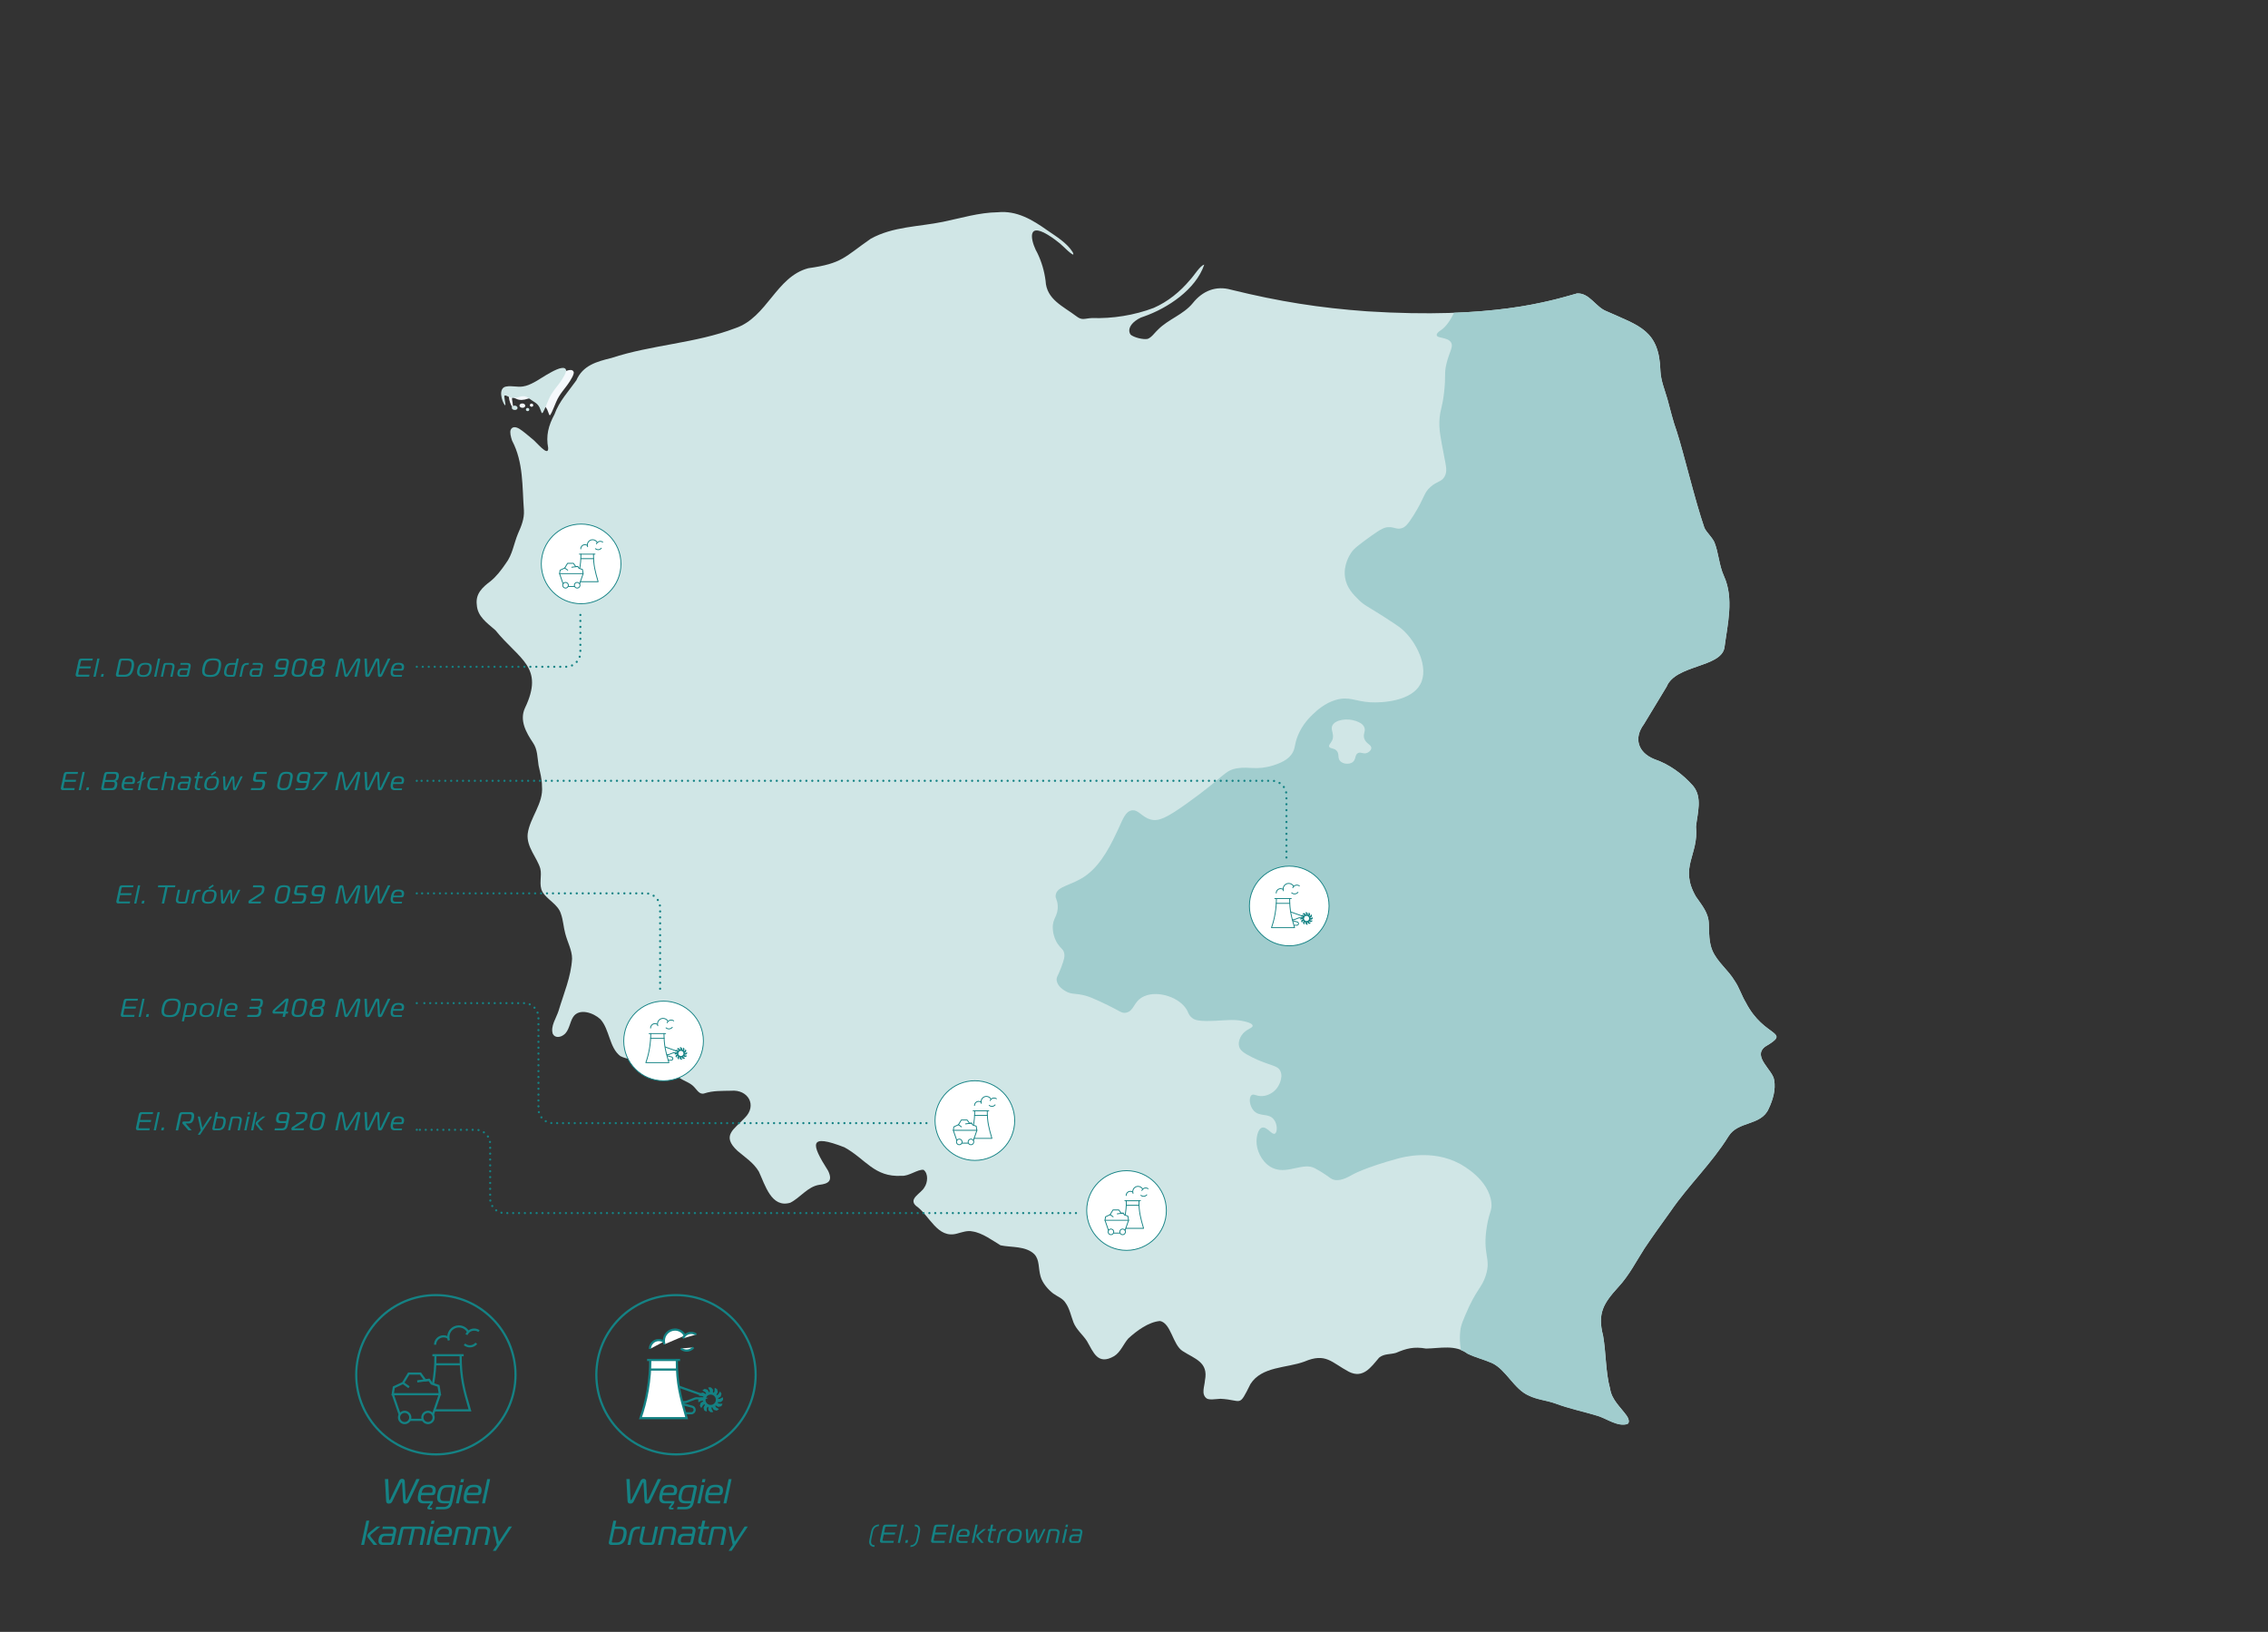
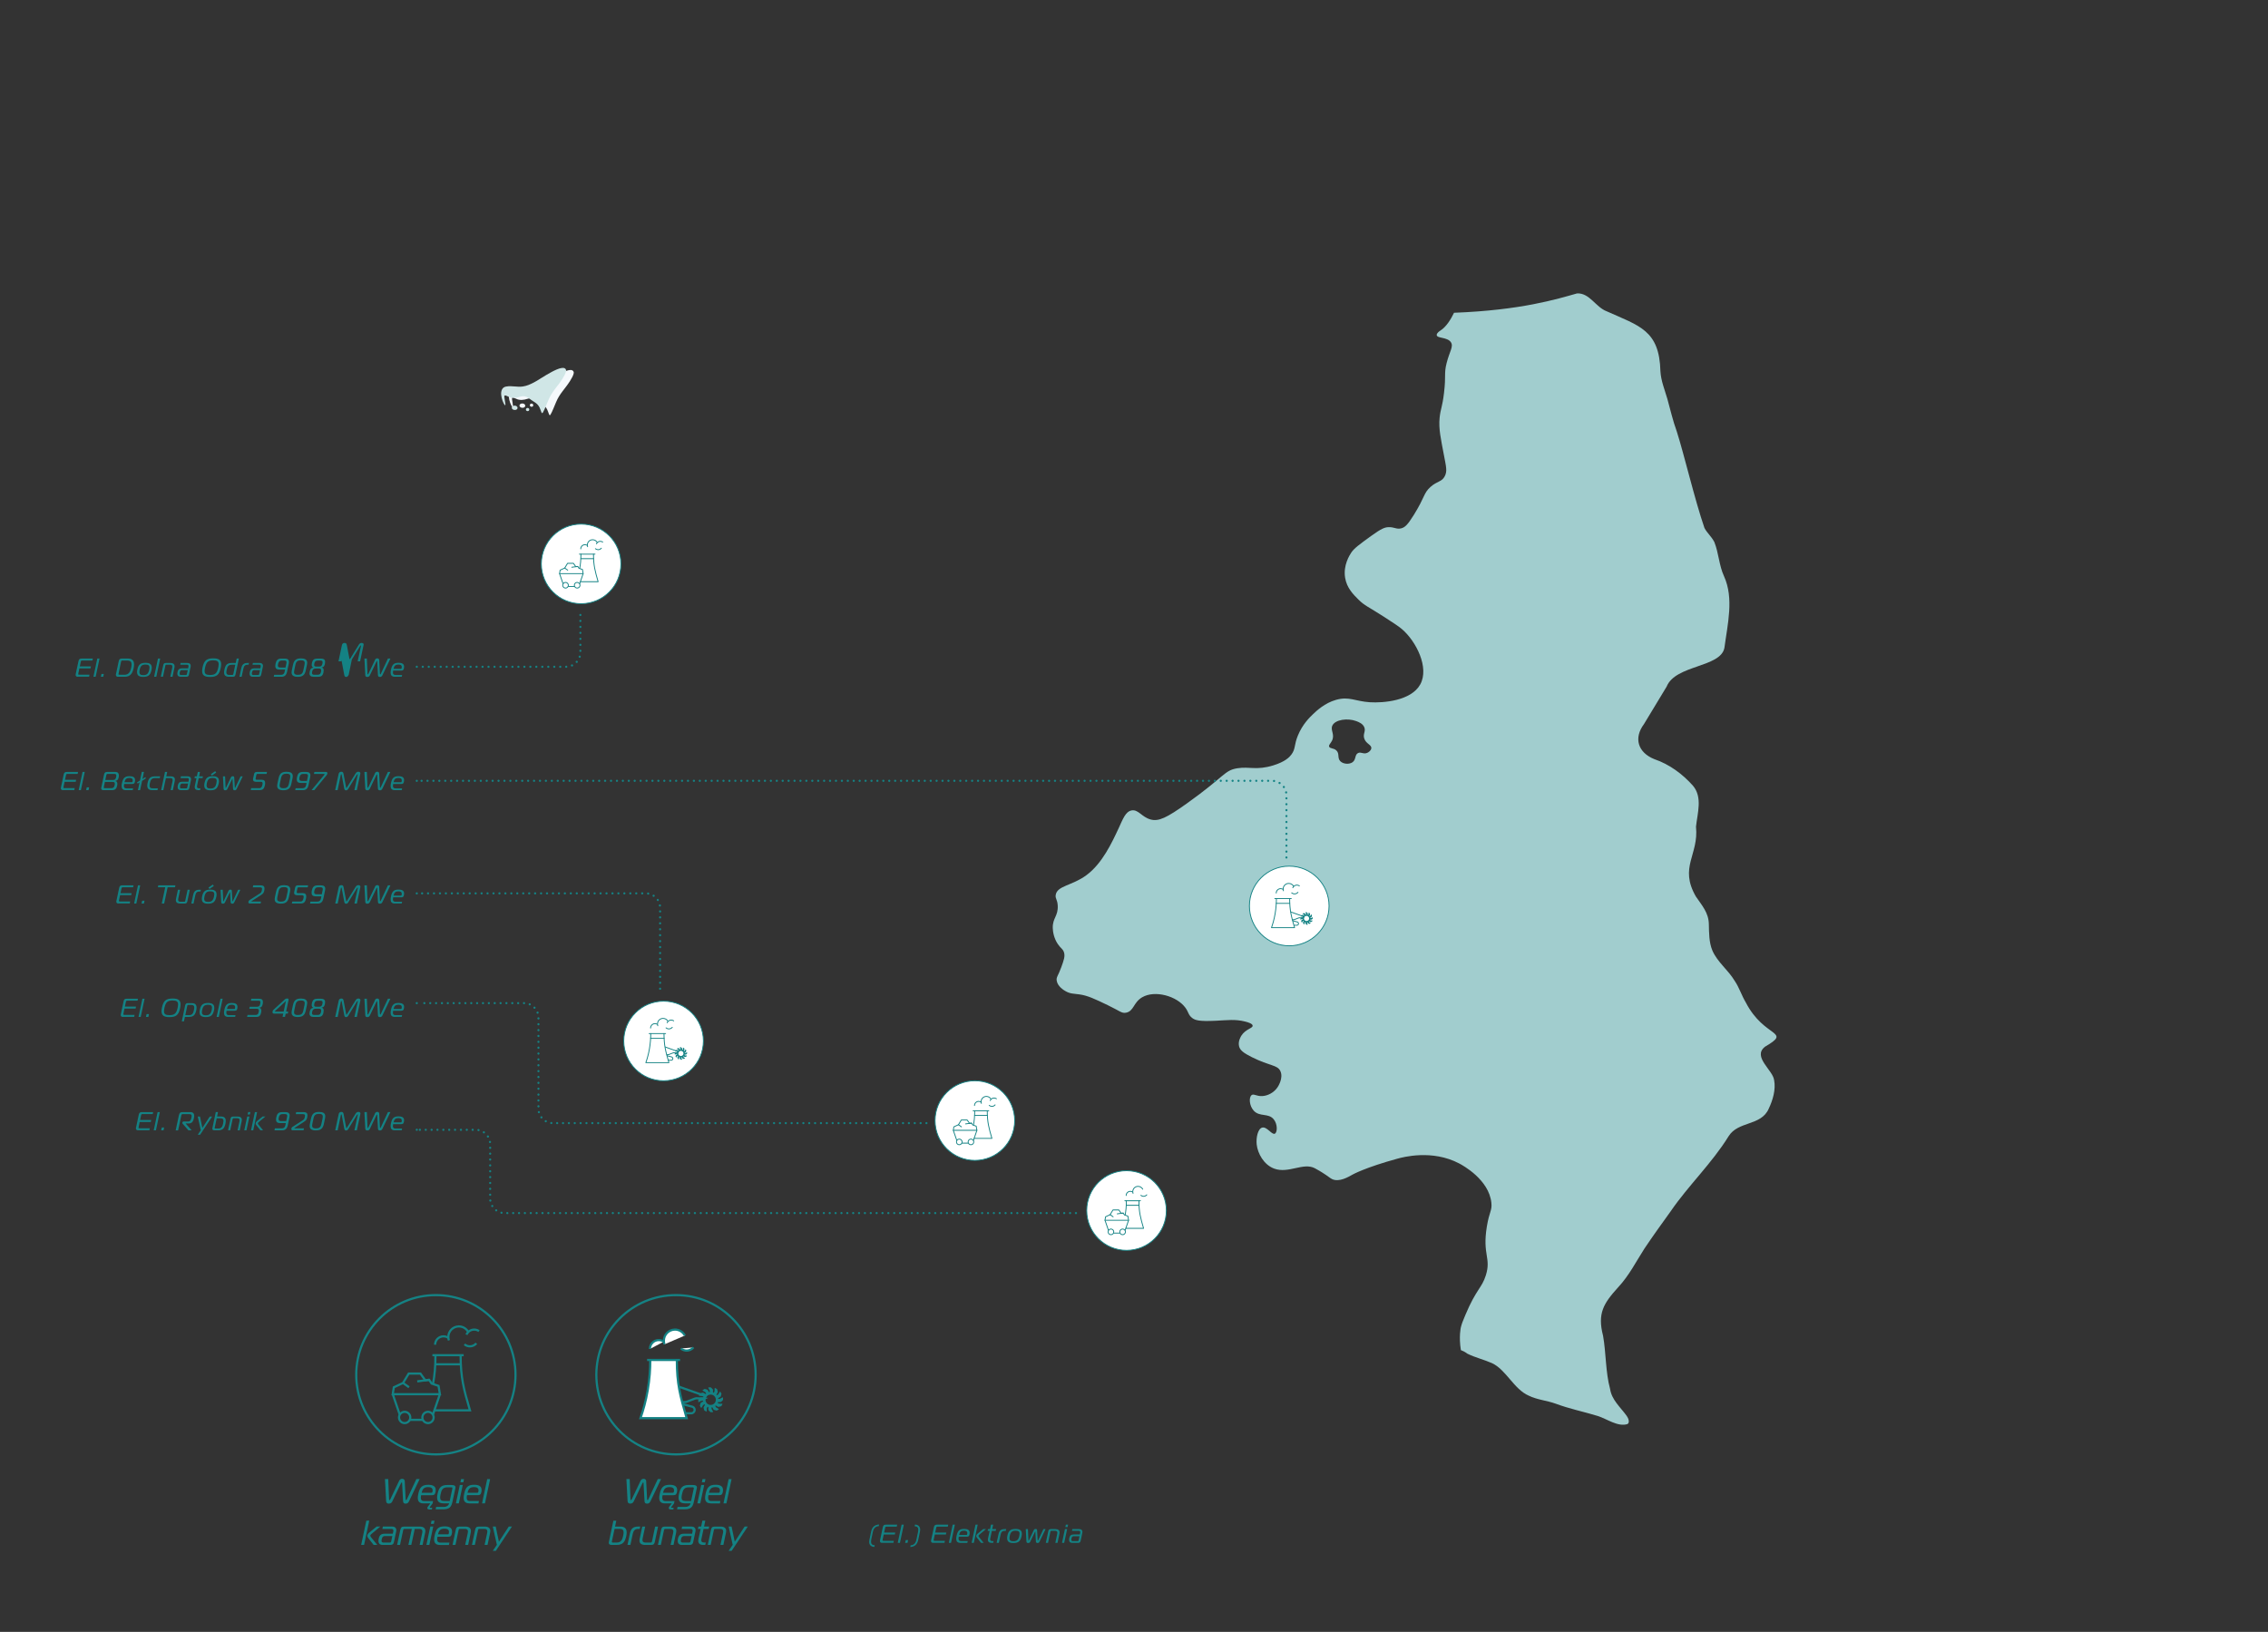
<svg xmlns="http://www.w3.org/2000/svg" id="Layer_1" data-name="Layer 1" viewBox="0 0 785.39 565.13">
  <rect x="0" y="0" width="785.39" height="565.13" fill="#333333" stroke="none" />
  <defs>
    <style> .cls-1, .cls-2, .cls-3, .cls-4, .cls-5, .cls-6, .cls-7, .cls-8, .cls-9, .cls-10, .cls-11, .cls-12, .cls-13 { stroke: #148284; } .cls-1, .cls-2, .cls-14, .cls-13 { fill-rule: evenodd; } .cls-1, .cls-3, .cls-4, .cls-5, .cls-7, .cls-8, .cls-10, .cls-11, .cls-12 { stroke-linecap: round; } .cls-1, .cls-3, .cls-9, .cls-11, .cls-13 { fill: #fff; } .cls-1, .cls-3, .cls-11 { stroke-linejoin: round; } .cls-1, .cls-11 { stroke-width: .3px; } .cls-2, .cls-4, .cls-5, .cls-6, .cls-7, .cls-8, .cls-10, .cls-12 { fill: none; } .cls-2, .cls-6, .cls-9, .cls-13 { stroke-width: .75px; } .cls-3 { stroke-width: .3px; } .cls-4 { stroke-dasharray: 0 2.03; } .cls-4, .cls-5, .cls-7, .cls-8, .cls-10, .cls-12 { stroke-miterlimit: 10; stroke-width: .75px; } .cls-5 { stroke-dasharray: .01 2.05; } .cls-15 { fill: #d0e6e6; } .cls-16 { fill: #f5f9fc; } .cls-14, .cls-17 { fill: #148284; } .cls-7 { stroke-dasharray: 0 2.03; } .cls-8 { stroke-dasharray: .01 2.06; } .cls-18 { fill: #a1cdce; } .cls-10 { stroke-dasharray: .01 2.04; } </style>
  </defs>
  <g>
    <path class="cls-16" d="M177.48,141.03c.65.37-.58-3.26-.03-3.35.21-.09.71.15,1.3.42,1.16.6,2.61.46,3.86.03,1.5-.44,2.29-.12,3.35.61,1.74,1.4,3.08,1.51,3.87,3.93.23.45.35,1.51.79.95.71-1.2,1.35-3.02,1.96-4.39,1.23-2.97,3.14-4.61,4.82-7.3.53-.92,1.22-1.91,1.3-2.92-.55-3.2-9.26,3.27-11.07,4.1-1.27.67-2.52,1.26-3.94,1.45-1.82.29-3.9-.31-5.56-.01-3.2.32-1.69,5.24-.67,6.46l.03.02Z" />
    <path class="cls-16" d="M179.89,140.44c0,.94,1.89,1.1,2,.12.03-1.01-1.78-1.14-1.99-.22v.1Z" />
    <path class="cls-16" d="M183.48,140.32c0,.6.98.77,1.15.17.23-.75-.96-1.03-1.14-.28v.1Z" />
  </g>
  <g>
    <path class="cls-15" d="M174.83,140.31c.65.37-.58-3.26-.03-3.35.21-.09.71.15,1.3.42,1.16.6,2.61.46,3.86.03,1.5-.44,2.29-.12,3.35.61,1.74,1.4,3.08,1.51,3.87,3.93.23.45.35,1.51.79.95.71-1.2,1.35-3.02,1.96-4.39,1.23-2.97,3.14-4.61,4.82-7.3.53-.92,1.22-1.91,1.3-2.92-.55-3.2-9.26,3.27-11.07,4.1-1.27.67-2.52,1.26-3.94,1.45-1.82.29-3.9-.31-5.56-.01-3.2.32-1.69,5.24-.67,6.46l.03.02Z" />
    <path class="cls-15" d="M177.23,141.19c0,.94,1.89,1.1,2,.12.03-1.01-1.78-1.14-1.99-.22v.1Z" />
    <path class="cls-15" d="M182.11,141.83c0,.6.98.77,1.15.17.23-.75-.96-1.03-1.14-.28v.1Z" />
-     <path class="cls-15" d="M611.19,362.5c9.55-5.6-.19-2.86-6.63-15.33-1.45-2.4-2.25-5.13-3.83-7.45-2.27-3.83-5.97-6.46-7.74-10.52-1.19-2.84-1.16-6.12-1.23-9.18-.07-3.96-2.43-6.49-4.49-9.54-5.89-10.23,1.05-14.34.04-24.19.48-4.65,2.34-10.15-1.04-14.17-3.63-4.09-8.2-7.45-13.38-9.21-5.72-2.3-7.21-7.3-3.62-12.11,2.19-3.63,5.83-9.66,7.87-13.01,3.05-7.6,18.72-6.56,20.01-13.44,1.08-8.19,3.36-17.08-.15-24.82-1.72-3.74-1.83-8.05-3.34-11.81-1.13-2.13-2.46-3.03-3.43-4.89-3.33-9.65-7.1-25.71-9.58-33.41-1.34-3.66-2.2-7.47-3.26-11.28-.94-3.24-2.2-6.21-2.4-9.57-.37-14.23-7.25-15.66-18.63-20.77-3.82-1.44-5.88-6.39-10.24-6.18-9.51,2.69-29.34,8.94-72.74,6.19-16.38-1.18-30.37-3.37-47.09-7.49-5.17-1.46-9.82.35-13.26,4.68-3.24,3.95-8.38,5.51-11.94,9.07-1.16,1.03-2.24,2.77-3.67,3.29-1.6.31-4.75-.49-5.91-1.48-1.77-2.69,2.1-5.59,4.57-6.26,8.38-2.94,18.04-9.41,20.94-17.97-1.45.32-3.49,3.77-4.91,5.26-3.45,4.12-7.69,7.57-12.6,9.72-6.72,2.56-14.3,3.74-21.38,3.51-2.64.12-3.36.94-5.39-.62-4.55-3.46-10.36-5.8-10.66-12.26-.43-3.33-1.36-6.55-2.81-9.57-1.61-2.67-4.24-10.27,2.2-7.15,1.77.89,3.55,2.15,5.11,3.41.6.24,6.29,6.32,4.9,3.39-1.96-3.17-5.68-5.44-8.75-7.54-5.23-3.71-10.63-6.95-17.2-6.3-6.5.09-12.7,2.03-19,3.32-8.39,1.72-17.33,1.6-24.99,5.85-9.23,6.41-9.82,8.56-21.62,10.21-11.2,2.95-14.21,17.03-25.27,20.76-13.87,5.29-28.86,5.71-42.92,10.33-5.09,1.25-9.89,2.55-12.13,7.72-2.61,3.7-6,7.3-7.57,11.76-2.14,3.99-3.01,7.45-2.2,11.66.18,3.48-4.31-2.38-5.69-3.26-1.42-1.16-2.88-2.47-4.25-3.33-1.29-.79-2.51-.86-3.04.33-.33.84,0,2.32.49,3.76,3.97,7.48,3.48,15.92,4.09,24.14.18,2.88-.91,5.49-2.05,8.04-1.46,3.49-1.88,7.24-4.21,10.31-1.56,2.29-3.31,4.58-5.31,6.18-2.69,2.02-5.24,4.29-4.75,8.11.21,4.15,3.64,6.37,6.46,8.87,8.28,10.23,17.07,12.65,10.22,26.93-1.97,4.27.43,8.51,2.76,11.99,1.64,2.34,1.53,5.18,1.96,7.9.52,2.37,1.19,4.77,1.18,7.22.56,5.94-4.19,10.8-4.95,16.43-.51,4.56,3.36,8.41,4.37,12.07.64,2.6-.62,5.57.74,8.03,1.52,2.66,5.4,4.33,6.38,7.57.81,2.19.89,4.6,1.51,6.85.74,2.94,2.38,5.8,2.37,8.75-.33,6.2-2.91,12.11-4.67,18.02-.8,2.54-2.89,5.38-2,8.02.77,1.5,2.63,1.21,3.79.31,1.89-1.32,2.08-4.38,3.22-6.12,2.09-3.31,7.2-1.44,9.47.74,3.21,3.51,3.04,9.83,6.91,12.76,2.44,1.28,5.36,1.06,7.85,2.39,2.96,1.36,6.28,1.56,9.22,2.84,1.31.58,2.3,1.59,3.48,2.34,1.61,1.13,3.61,1.59,5.01,3.13,1.01,1.02,1.87,2.77,3.56,2.2,3.02-.99,6.11-.83,9.22-.91,5.86-.53,9.18,5.07,4.71,9.44-3.64,3.94-8.24,6.08-2.44,11.42,2.6,2.23,5.5,4.03,7.35,7.14,2.15,4.56,4.32,12.73,10.86,10.79,3.45-1.7,6.05-5.61,10.07-6.21,3.2-.36,4.72-1.37,3.05-4.86-6.03-9.48-6.74-12.95,5.65-8.13,7.38,4.03,10.29,10.44,19.83,9.87,2.43.22,5.61-2.34,7.58-2.07,1.74,1.33,1.44,4.46.25,6.14-1.12,2.03-5.57,3.85-2.92,6.29,4.8,3.3,7.4,11.59,14.3,9.64,1.75-.47,3.58-1.14,5.3-.74,3.4.48,7.07,3.22,9.71,4.81,3.79.81,8.7.13,11.74,3.11,1.86,2.02,1.29,4.8,2.14,7.69.65,2.33,2.66,4.59,4.41,5.92,1.44,1.04,3.26,1.63,4.23,3.21,1.39,1.91,1.9,4.56,2.75,6.77,1.02,2.54,3.21,4.24,4.65,6.44,2.29,3.95,3.75,8.51,9.43,5.24,2.27-1.42,3.2-4.19,4.92-6.13,2.9-2.66,7-5.7,10.97-6.04,3.83.76,4.4,8.24,7.81,10.4,4.22,2.73,9.03,3.82,7.75,10.15-.13,2.11-1.38,4.74.56,6.25.93.64,3.1.23,4.83.14,7.65.38,6.2,3.24,10.36-5.09,3.92-6.2,12.53-5.5,18.69-7.79,7.45-3.16,9.32.27,15.4,3.52,4.93,2.47,7.63-1.55,10.46-4.88,1.77-1.45,3.81-1.05,5.88-1.67,3.58-1.54,6.21-2.22,10.37-1.48,4.88-.07,10.13-1.46,14.38,1.73,2.83,1.37,5.63,2,8.43,3.23,4.92,2.24,7.64,9.08,12.78,11.28,2.81,1.41,6.27,1.67,9.27,2.76,4.84,1.81,9.66,2.76,14.7,4.3,3.22,1.05,6.9,3.82,10.2,2.78.9-.5.34-2.05-.26-2.84-2.17-3.02-5.19-5.51-5.75-9.33-1.58-5.75-1.38-12.49-2.43-18.41-2.02-7.77.17-11.23,5.29-16.86,3.73-4,6.27-9.05,9.04-13.34,2.82-4.22,6.14-8.82,9.12-12.96,6.1-8.9,14.21-16.55,19.97-25.86,3.31-5.41,11.28-3.57,13.92-9.56,1.43-2.99,2.52-6.64,1.9-9.93-.43-3.43-7.5-7.99-3.24-11.44l.08-.07Z" />
    <path class="cls-18" d="M614.35,374c-.43-3.43-7.5-7.99-3.24-11.44l.08-.07c9.55-5.6-.19-2.86-6.63-15.33-1.45-2.4-2.25-5.13-3.83-7.45-2.27-3.83-5.97-6.46-7.74-10.52-1.19-2.84-1.16-6.12-1.23-9.18-.07-3.96-2.43-6.49-4.49-9.54-5.89-10.23,1.05-14.34.04-24.19.48-4.65,2.34-10.15-1.04-14.17-3.63-4.09-8.2-7.45-13.38-9.21-5.72-2.3-7.21-7.3-3.62-12.11,2.19-3.63,5.83-9.66,7.87-13.01,3.05-7.6,18.72-6.56,20.01-13.44,1.08-8.19,3.36-17.08-.15-24.82-1.72-3.74-1.83-8.05-3.34-11.81-1.13-2.13-2.46-3.03-3.43-4.89-3.33-9.65-7.1-25.71-9.58-33.41-1.34-3.66-2.2-7.47-3.26-11.28-.94-3.24-2.2-6.21-2.4-9.57-.37-14.23-7.25-15.66-18.63-20.77-3.82-1.44-5.88-6.39-10.24-6.18-6.96,1.97-19.44,5.83-42.6,6.7-1.13,2.34-2.69,4.85-4.67,6.13-.31.2-1.38.89-1.33,1.59.07,1.2,3.69.65,4.91,2.48,1,1.49-.46,3.17-1.48,7.22-.95,3.75-.16,4.13-.9,10.34-.6,5.05-1.18,5.36-1.52,8.58-.4,3.9.46,7.46,1.52,13.12.71,3.79,1.2,5.4.23,7.2-1.08,2.01-2.51,1.51-4.93,3.67-2.41,2.15-1.85,3.42-5.8,9.75-2.09,3.35-3.03,4.25-4.33,4.58-1.7.43-2.43-.55-4.58-.4-1.11.08-2.27.44-5.9,3.08-3.9,2.83-5.85,4.24-6.82,5.73-.57.88-2.83,4.35-2.12,8.7.58,3.55,2.83,5.78,4.64,7.58,2.15,2.13,3.32,2.39,8.72,5.88,3.43,2.22,5.15,3.33,6.29,4.3,4.96,4.23,9.57,13.36,6.37,19.17-3.14,5.71-12.84,6.47-17.45,6.18-5.07-.32-7.19-2.12-11.72-.83-3.93,1.12-6.66,3.72-7.95,4.94-1.16,1.1-3.66,3.53-5.25,7.4-1.4,3.4-.73,4.57-2.28,6.64-.65.86-2.11,2.45-6.3,3.73-5.8,1.77-8.14.31-12.39.98-4.55.72-4.3,2.79-17.45,12.16-7.06,5.03-9.8,6.34-12.61,5.57-3.04-.83-4.24-3.56-6.56-3.13-2.12.39-3.03,3.03-4.46,6.11-2.34,5.03-5.68,12.23-11.15,16.29-5.01,3.72-10.23,3.63-10.68,6.93-.17,1.28.59,1.45.71,3.65.19,3.6-1.8,4.28-1.72,7.71.03,1.44.44,3.66,1.77,5.62,1.03,1.52,1.77,1.63,2.14,2.92.38,1.32-.06,2.58-.95,5.04-1.13,3.11-1.78,3.42-1.6,4.65.31,2.09,2.53,3.36,3.1,3.69,1.63.93,2.85.83,4.69,1.09,2.96.41,5.28,1.53,9.93,3.76,4.24,2.04,4.76,2.87,6.27,2.59,2.75-.5,2.54-3.54,5.59-5.33,4.41-2.59,12.08-.48,15.06,3.7,1.06,1.49.92,2.4,2.26,3.44,1.04.81,2.4,1.25,8.12.98,4.25-.2,6.71-.6,10.23.27,1.12.28,2.56.73,2.61,1.43.07.93-2.42,1.14-3.88,3.42-.21.33-1.24,1.99-.83,3.69.32,1.36,1.47,2.32,4.45,3.8,6.35,3.16,8.8,2.64,9.84,4.78,1.2,2.47-.89,5.55-1.01,5.72-1.26,1.81-3.32,2.86-5.21,2.97-2.05.12-2.98-.92-3.73-.32-.99.78-.8,3.67.73,5.36,2.06,2.27,5.06.74,6.92,2.99,1.42,1.71,1.29,4.54.42,4.99-1.04.54-2.77-2.58-4.43-2.09-1.48.43-2.12,3.49-1.87,5.82.33,3.09,2.46,7.07,6.11,8.39,4.93,1.78,10.05-2.24,14.02-.15,1.12.59,2.44,1.41,2.44,1.41,2.22,1.38,2.77,1.99,3.55,2.36,2.46,1.16,5.68-.78,7.14-1.6,0,0,4.29-2.42,15.51-5.49,1.83-.5,11.97-3.28,21.38,1.68,1.22.64,10.29,5.58,11.12,13.61.29,2.76-.7,2.93-1.57,8.24-1.6,9.85,1.57,10.77-.35,16.88-1.39,4.45-3.33,4.76-7.09,13.74-.85,2.02-1.27,3.05-1.57,4.31,0,0-.74,3.19.02,7.84.79.31,1.56.72,2.3,1.27,2.83,1.37,5.63,2,8.43,3.23,4.92,2.24,7.64,9.08,12.78,11.28,2.81,1.41,6.27,1.67,9.27,2.76,4.84,1.81,9.66,2.76,14.7,4.3,3.22,1.05,6.9,3.82,10.2,2.78.9-.5.34-2.05-.26-2.84-2.17-3.02-5.19-5.51-5.75-9.33-1.58-5.75-1.38-12.49-2.43-18.41-2.02-7.77.17-11.23,5.29-16.86,3.73-4,6.27-9.05,9.04-13.34,2.82-4.22,6.14-8.82,9.12-12.96,6.1-8.9,14.21-16.55,19.97-25.86,3.31-5.41,11.28-3.57,13.92-9.56,1.43-2.99,2.52-6.64,1.9-9.93ZM473.46,260.71c-1.32.58-2.14-.43-3.17.07-1.21.58-.63,2.24-1.9,3.17-1.16.85-3.29.67-4.28-.37-1.08-1.13-.15-2.58-1.34-3.7-.97-.92-2.24-.56-2.5-1.33-.2-.6.51-1.06.99-2.05,1.06-2.17-.62-3.59.11-5.2.96-2.13,5.29-2.69,8.25-1.59.84.31,2.26.84,2.81,2.12.61,1.44-.54,2.3,0,3.93.61,1.86,2.56,2.12,2.44,3.37-.08.77-.88,1.35-1.42,1.59Z" />
  </g>
  <g>
    <path class="cls-17" d="M26.91,234.36c-.46,0-.72-.24-.72-.65,0-.07,0-.16.03-.24l.96-4.52c.14-.67.43-.89,1.07-.89h3.9l-.14.68h-3.53c-.35,0-.44.11-.5.42l-.35,1.63h3.85l-.14.68h-3.85l-.37,1.76c-.02.08-.03.15-.03.21,0,.16.08.22.34.22h3.56l-.14.68h-3.93Z" />
    <path class="cls-17" d="M33.7,228.06h.76l-1.34,6.3h-.76l1.34-6.3Z" />
    <path class="cls-17" d="M34.93,234.36l.21-.97h.82l-.21.97h-.82Z" />
    <path class="cls-17" d="M40.85,234.36c-.46,0-.72-.22-.72-.63,0-.08,0-.16.03-.26l.96-4.52c.14-.67.43-.89,1.07-.89h2.21c1.53,0,2.03.92,2.03,2.07,0,.37-.05.76-.13,1.14-.34,1.62-1,3.09-3.03,3.09h-2.42ZM42.42,228.74c-.33,0-.44.13-.5.42l-.86,4.08c-.02.09-.03.16-.03.22,0,.16.09.22.34.22h1.72c1.58,0,2.06-1.14,2.35-2.49.08-.39.13-.75.13-1.07,0-.81-.35-1.37-1.48-1.37h-1.67Z" />
    <path class="cls-17" d="M52.56,231.18c0,.25-.03.54-.1.86-.39,1.81-1.17,2.37-2.88,2.37-1.4,0-2.12-.5-2.12-1.67,0-.26.03-.55.1-.87.39-1.8,1.16-2.33,2.87-2.33,1.4,0,2.12.48,2.12,1.65ZM48.26,232.72c0,.77.42,1.08,1.37,1.08,1.22,0,1.76-.5,2.04-1.85.06-.3.1-.55.1-.77,0-.77-.42-1.04-1.37-1.04-1.22,0-1.76.46-2.04,1.81-.06.3-.1.55-.1.76Z" />
    <path class="cls-17" d="M54.71,228.06h.76l-1.34,6.3h-.76l1.34-6.3Z" />
    <path class="cls-17" d="M56.53,230.37c.11-.5.29-.78.9-.78h1.62c.88,0,1.41.4,1.41,1.14,0,.13-.02.26-.04.41l-.68,3.22h-.76l.66-3.09c.04-.14.05-.29.05-.41,0-.41-.22-.67-.77-.67h-1.31c-.18,0-.3.06-.35.31l-.82,3.85h-.76l.85-3.99Z" />
    <path class="cls-17" d="M64.95,229.59c.76,0,1.1.42,1.1.98,0,.1-.02.22-.04.32l-.58,2.75c-.1.49-.34.72-.9.72h-2.04c-.71,0-1.08-.37-1.08-1.04,0-.15,0-.32.04-.51.2-.95.6-1.36,1.57-1.36h2.12l.12-.57c.02-.08.03-.15.03-.22,0-.29-.16-.47-.55-.47h-2.32l.13-.61h2.42ZM63.01,232.06c-.47,0-.67.32-.77.84-.03.14-.04.27-.04.38,0,.29.12.47.46.47h1.74c.17,0,.27-.1.31-.24l.31-1.44h-1.99Z" />
    <path class="cls-17" d="M76.59,230.03c0,.37-.05.78-.15,1.27-.51,2.41-1.41,3.13-3.74,3.13-1.85,0-2.7-.58-2.7-2.05,0-.36.05-.78.15-1.26.51-2.41,1.43-3.13,3.74-3.13,1.85,0,2.7.58,2.7,2.04ZM70.86,232.39c0,1,.53,1.36,1.89,1.36,1.79,0,2.41-.63,2.82-2.54.1-.46.15-.85.15-1.17,0-1-.53-1.37-1.89-1.37-1.79,0-2.41.64-2.82,2.54-.1.47-.15.86-.15,1.18Z" />
    <path class="cls-17" d="M79.27,234.36c-1.21,0-1.67-.56-1.67-1.51,0-.29.04-.61.12-.96.32-1.49.82-2.3,2.49-2.3h1.43l.32-1.53h.76l-1.18,5.55c-.1.47-.25.75-.89.75h-1.37ZM80.2,230.21c-1.14,0-1.47.64-1.7,1.76-.07.34-.12.64-.12.88,0,.58.26.89,1.07.89h.97c.25,0,.33-.1.39-.34l.67-3.2h-1.29Z" />
    <path class="cls-17" d="M83.58,231.31c.25-1.18.86-1.72,2.12-1.72h.52l-.13.61h-.39c-.83,0-1.22.42-1.41,1.3l-.61,2.86h-.76l.65-3.05Z" />
    <path class="cls-17" d="M89.97,229.59c.76,0,1.1.42,1.1.98,0,.1-.02.22-.04.32l-.58,2.75c-.1.49-.34.72-.9.72h-2.04c-.71,0-1.08-.37-1.08-1.04,0-.15,0-.32.04-.51.2-.95.6-1.36,1.57-1.36h2.12l.12-.57c.02-.08.03-.15.03-.22,0-.29-.16-.47-.55-.47h-2.32l.13-.61h2.42ZM88.03,232.06c-.47,0-.67.32-.77.84-.03.14-.04.27-.04.38,0,.29.12.47.46.47h1.74c.17,0,.27-.1.31-.24l.31-1.44h-1.99Z" />
    <path class="cls-17" d="M96.65,231.86c-.93,0-1.32-.44-1.32-1.23,0-.21.03-.44.08-.7.25-1.2.67-1.86,2.01-1.86h1.25c.92,0,1.39.41,1.39,1.18,0,.16-.02.35-.06.55l-.62,2.95c-.21.95-.77,1.62-1.88,1.62h-2.7l.14-.68h2.44c.6,0,1.04-.34,1.17-.98l.17-.84h-2.06ZM99.17,229.75c.04-.15.05-.29.05-.41,0-.41-.22-.6-.8-.6h-.85c-.79,0-1.12.45-1.29,1.27-.04.17-.05.32-.05.45,0,.47.24.71.92.71h1.72l.3-1.42Z" />
    <path class="cls-17" d="M101.48,230.19c.36-1.71,1.21-2.19,2.78-2.19,1.31,0,2.12.42,2.12,1.52,0,.23-.04.47-.08.67l-.42,1.99c-.37,1.71-1.22,2.21-2.8,2.21-1.31,0-2.11-.44-2.11-1.53,0-.23.04-.48.08-.68l.42-1.99ZM101.9,232.13c-.05.23-.07.43-.07.6,0,.74.45.97,1.31.97,1.11,0,1.65-.36,1.91-1.58l.4-1.89c.05-.24.07-.44.07-.62,0-.72-.42-.94-1.31-.94-1.07,0-1.66.34-1.91,1.56l-.4,1.89Z" />
    <path class="cls-17" d="M111.06,228.06c1,0,1.52.31,1.52,1.18,0,.19-.02.4-.07.65-.14.68-.37,1.13-1.12,1.26v.04c.54.08.7.45.7.94,0,.22-.03.48-.08.74-.23,1.08-.73,1.5-1.85,1.5h-1.58c-.94,0-1.4-.42-1.4-1.18,0-.15.02-.32.05-.5.17-.81.35-1.35,1.3-1.49v-.04c-.42-.09-.59-.47-.59-.93,0-.16.03-.33.06-.51.29-1.35.79-1.65,2.01-1.65h1.06ZM110.06,233.67c.7,0,.97-.38,1.12-1.05.04-.17.05-.32.05-.46,0-.45-.23-.65-.79-.65h-1.12c-.72,0-1.07.34-1.23,1.11-.04.17-.05.32-.05.45,0,.39.22.6.75.6h1.28ZM110.56,230.83c.66,0,.95-.32,1.09-1,.04-.19.07-.35.07-.49,0-.41-.23-.59-.82-.59h-.86c-.77,0-1.04.31-1.2,1.08-.04.17-.05.32-.05.44,0,.38.19.56.72.56h1.04Z" />
-     <path class="cls-17" d="M120.75,233.71c-.28.44-.46.72-.89.72s-.57-.28-.65-.72l-.88-4.67c-.02-.09-.05-.2-.12-.2-.07,0-.14.09-.16.18l-1.12,5.34h-.84l1.21-5.66c.1-.46.43-.71.93-.71.54,0,.67.31.75.72l.89,4.66c.02.12.04.22.12.22.07,0,.14-.1.21-.22l2.87-4.66c.25-.41.5-.72,1.04-.72.42,0,.7.19.7.53,0,.05,0,.12-.02.18l-1.21,5.66h-.84l1.15-5.34s0-.06,0-.08c0-.09-.05-.1-.08-.1-.06,0-.15.11-.21.2l-2.87,4.67Z" />
+     <path class="cls-17" d="M120.75,233.71c-.28.44-.46.72-.89.72s-.57-.28-.65-.72l-.88-4.67c-.02-.09-.05-.2-.12-.2-.07,0-.14.09-.16.18h-.84l1.21-5.66c.1-.46.43-.71.93-.71.54,0,.67.31.75.72l.89,4.66c.02.12.04.22.12.22.07,0,.14-.1.21-.22l2.87-4.66c.25-.41.5-.72,1.04-.72.42,0,.7.19.7.53,0,.05,0,.12-.02.18l-1.21,5.66h-.84l1.15-5.34s0-.06,0-.08c0-.09-.05-.1-.08-.1-.06,0-.15.11-.21.2l-2.87,4.67Z" />
    <path class="cls-17" d="M129.8,228.62c.11-.23.3-.63.86-.63.52,0,.65.37.66.63l.24,4.76c0,.08.06.15.13.15.09,0,.15-.13.18-.19l2.47-5.28h.85l-2.71,5.67c-.22.47-.43.7-.92.7-.58,0-.66-.34-.68-.69l-.25-4.63c0-.08-.02-.17-.1-.17s-.13.09-.17.17l-2.22,4.63c-.16.35-.38.69-.95.69-.49,0-.68-.23-.7-.7l-.3-5.67h.85l.22,5.28c0,.06,0,.19.11.19.06,0,.15-.07.18-.15l2.28-4.76Z" />
    <path class="cls-17" d="M136.71,234.36c-1.05,0-1.44-.56-1.44-1.43,0-.31.04-.66.13-1.03.37-1.75,1-2.37,2.61-2.37,1.1,0,1.92.31,1.92,1.33,0,.15,0,.33-.04.52-.12.55-.27.84-.9.84h-2.84c-.04.23-.08.48-.08.68,0,.48.18.84.85.84h2.33l-.13.61h-2.4ZM138.82,231.61c.18,0,.24-.13.27-.24v-.04c.03-.14.04-.24.04-.35,0-.62-.48-.84-1.16-.84-.98,0-1.46.38-1.69,1.47h2.54Z" />
  </g>
  <g>
    <path class="cls-17" d="M41,312.89c-.46,0-.72-.24-.72-.65,0-.07,0-.16.03-.24l.96-4.52c.14-.67.43-.89,1.07-.89h3.9l-.14.68h-3.53c-.35,0-.44.11-.5.42l-.35,1.63h3.85l-.14.68h-3.85l-.37,1.76c-.02.08-.03.15-.03.21,0,.16.08.22.34.22h3.56l-.14.68h-3.93Z" />
    <path class="cls-17" d="M47.79,306.59h.76l-1.34,6.3h-.76l1.34-6.3Z" />
    <path class="cls-17" d="M49.02,312.89l.21-.97h.82l-.21.97h-.82Z" />
    <path class="cls-17" d="M56.02,312.89l1.2-5.62h-2.55l.14-.68h5.93l-.14.68h-2.55l-1.2,5.62h-.84Z" />
    <path class="cls-17" d="M64.88,312.11c-.11.5-.29.78-.9.78h-1.67c-.88,0-1.41-.4-1.41-1.14,0-.13.02-.26.04-.41l.68-3.22h.76l-.66,3.09c-.03.14-.04.27-.04.39,0,.42.21.68.77.68h1.36c.18,0,.29-.06.34-.31l.82-3.85h.76l-.85,3.99Z" />
    <path class="cls-17" d="M66.92,309.84c.25-1.18.86-1.72,2.12-1.72h.52l-.13.61h-.39c-.83,0-1.22.42-1.41,1.3l-.61,2.86h-.76l.65-3.05Z" />
    <path class="cls-17" d="M75,309.72c0,.25-.03.54-.1.86-.39,1.81-1.17,2.37-2.88,2.37-1.4,0-2.12-.5-2.12-1.67,0-.26.03-.55.1-.87.39-1.8,1.16-2.33,2.87-2.33,1.4,0,2.12.48,2.12,1.65ZM70.7,311.25c0,.77.42,1.08,1.37,1.08,1.22,0,1.76-.5,2.04-1.85.06-.3.1-.55.1-.77,0-.77-.42-1.04-1.37-1.04-1.22,0-1.76.46-2.04,1.81-.06.3-.1.55-.1.76ZM74.04,306.81l-1.5,1.04-.35-.47,1.5-1.05.35.48Z" />
    <path class="cls-17" d="M77.28,311.98c0,.06.03.14.07.14.06,0,.09-.09.12-.13l1.67-3.5c.19-.4.48-.41.64-.41s.49.02.5.41l.2,3.5s0,.13.06.13c.04,0,.09-.07.13-.14l1.81-3.85h.74l-2.07,4.3c-.16.33-.32.52-.69.52-.4,0-.56-.22-.58-.47l-.19-3.36c0-.05,0-.16-.04-.16-.04,0-.08.11-.12.16l-1.61,3.36c-.12.25-.32.47-.73.47-.38,0-.57-.18-.58-.52l-.23-4.3h.74l.17,3.85Z" />
    <path class="cls-17" d="M86.48,312.89c-.24,0-.46-.12-.46-.42,0-.35.16-.62.48-.83l3.5-2.24c.43-.28.56-.55.67-1.06.04-.19.08-.37.08-.52,0-.33-.17-.53-.69-.53h-2.51l.14-.69h2.67c.82,0,1.24.35,1.24,1.05,0,.21-.02.44-.07.7-.17.79-.32,1.07-1.12,1.59l-3.23,2.09c-.06.04-.13.08-.13.13,0,.03.02.04.06.04h3.28l-.14.68h-3.76Z" />
    <path class="cls-17" d="M95.63,308.73c.36-1.71,1.21-2.19,2.78-2.19,1.31,0,2.12.42,2.12,1.52,0,.23-.04.47-.08.67l-.42,1.99c-.37,1.71-1.22,2.21-2.8,2.21-1.31,0-2.11-.44-2.11-1.53,0-.23.04-.48.08-.68l.42-1.99ZM96.05,310.67c-.05.23-.07.43-.07.6,0,.74.45.97,1.31.97,1.11,0,1.65-.36,1.91-1.58l.4-1.89c.05-.24.07-.44.07-.62,0-.72-.42-.94-1.31-.94-1.07,0-1.66.34-1.91,1.56l-.4,1.89Z" />
    <path class="cls-17" d="M101.2,312.21h2.87c.64,0,.9-.51,1.04-1.21.04-.17.06-.32.06-.46,0-.32-.15-.54-.64-.54h-1.72c-.53,0-.97-.22-.97-.81,0-.08,0-.14.03-.23l.35-1.63c.09-.42.32-.73.9-.73h3.57l-.14.68h-3.2c-.17,0-.29.08-.34.32l-.23,1.13c-.02.09-.04.16-.04.23,0,.22.12.34.44.34h1.69c.86,0,1.18.44,1.18,1.14,0,.2-.02.41-.06.64-.23,1.04-.52,1.8-1.8,1.8h-3.12l.14-.68Z" />
    <path class="cls-17" d="M109.22,310.39c-.93,0-1.32-.44-1.32-1.23,0-.21.03-.44.08-.7.25-1.2.67-1.86,2.01-1.86h1.25c.92,0,1.39.41,1.39,1.18,0,.16-.02.35-.06.55l-.62,2.95c-.21.95-.77,1.62-1.88,1.62h-2.7l.14-.68h2.44c.6,0,1.04-.34,1.17-.98l.17-.84h-2.06ZM111.73,308.28c.04-.15.05-.29.05-.41,0-.41-.22-.6-.8-.6h-.85c-.79,0-1.12.45-1.29,1.27-.04.17-.05.32-.05.45,0,.47.24.71.92.71h1.72l.3-1.42Z" />
    <path class="cls-17" d="M120.75,312.25c-.28.44-.46.72-.89.72s-.57-.28-.65-.72l-.88-4.67c-.02-.09-.05-.2-.12-.2-.07,0-.14.09-.16.18l-1.12,5.34h-.84l1.21-5.66c.1-.46.43-.71.93-.71.54,0,.67.31.75.72l.89,4.66c.02.12.04.22.12.22.07,0,.14-.1.21-.22l2.87-4.66c.25-.41.5-.72,1.04-.72.42,0,.7.19.7.53,0,.05,0,.12-.02.18l-1.21,5.66h-.84l1.15-5.34s0-.06,0-.08c0-.09-.05-.1-.08-.1-.06,0-.15.11-.21.2l-2.87,4.67Z" />
    <path class="cls-17" d="M129.8,307.15c.11-.23.3-.63.86-.63.52,0,.65.37.66.63l.24,4.76c0,.08.06.15.13.15.09,0,.15-.13.18-.19l2.47-5.28h.85l-2.71,5.67c-.22.47-.43.7-.92.7-.58,0-.66-.34-.68-.69l-.25-4.63c0-.08-.02-.17-.1-.17s-.13.09-.17.17l-2.22,4.63c-.16.35-.38.69-.95.69-.49,0-.68-.23-.7-.7l-.3-5.67h.85l.22,5.28c0,.06,0,.19.11.19.06,0,.15-.07.18-.15l2.28-4.76Z" />
    <path class="cls-17" d="M136.71,312.89c-1.05,0-1.44-.56-1.44-1.43,0-.31.05-.66.13-1.03.37-1.75,1-2.37,2.61-2.37,1.1,0,1.92.31,1.92,1.33,0,.15,0,.33-.05.52-.12.55-.27.84-.9.84h-2.84c-.04.23-.08.48-.08.68,0,.48.18.84.85.84h2.33l-.13.61h-2.4ZM138.82,310.15c.18,0,.24-.13.27-.24v-.04c.03-.14.04-.24.04-.35,0-.62-.48-.84-1.16-.84-.98,0-1.46.38-1.69,1.47h2.54Z" />
  </g>
  <g>
    <path class="cls-17" d="M21.79,273.63c-.46,0-.72-.24-.72-.65,0-.07,0-.16.03-.24l.96-4.52c.14-.67.43-.89,1.07-.89h3.9l-.14.68h-3.53c-.35,0-.44.11-.5.42l-.35,1.63h3.85l-.14.68h-3.85l-.37,1.76c-.02.08-.03.15-.03.21,0,.16.08.22.34.22h3.56l-.14.68h-3.93Z" />
    <path class="cls-17" d="M28.59,267.32h.76l-1.34,6.3h-.76l1.34-6.3Z" />
    <path class="cls-17" d="M29.83,273.63l.21-.97h.82l-.21.97h-.82Z" />
    <path class="cls-17" d="M40.64,271.44c0,.17-.02.35-.06.56-.2.93-.53,1.63-1.74,1.63h-3.06c-.43,0-.73-.18-.73-.61,0-.08,0-.16.03-.26l.96-4.54c.13-.58.39-.89,1.02-.89h2.97c.76,0,1.13.45,1.13,1.2,0,.18,0,.39-.05.6-.15.69-.36,1.19-1.16,1.29v.04c.44.07.69.41.69.99ZM35.98,272.47c-.03.1-.04.19-.04.25,0,.16.09.22.34.22h2.29c.7,0,.99-.32,1.15-1.07.04-.16.05-.31.05-.45,0-.39-.17-.63-.68-.63h-2.77l-.35,1.68ZM36.47,270.11h2.67c.7,0,.94-.32,1.1-1.08.04-.16.05-.31.05-.43,0-.36-.17-.59-.64-.59h-2.33c-.3,0-.43.09-.5.41l-.36,1.69Z" />
    <path class="cls-17" d="M43.55,273.63c-1.05,0-1.44-.56-1.44-1.43,0-.31.04-.66.13-1.03.37-1.75,1-2.37,2.61-2.37,1.1,0,1.92.31,1.92,1.33,0,.15,0,.33-.04.52-.12.55-.27.84-.9.84h-2.84c-.04.23-.08.48-.08.68,0,.48.18.84.85.84h2.33l-.13.61h-2.4ZM45.65,270.88c.18,0,.24-.13.27-.24v-.04c.03-.14.04-.24.04-.35,0-.62-.48-.84-1.16-.84-.98,0-1.46.38-1.69,1.47h2.54Z" />
    <path class="cls-17" d="M48.34,270.92l-.67.44-.22-.4,1.02-.68.63-2.97h.76l-.52,2.47.98-.65.22.4-1.34.89-.68,3.2h-.76l.58-2.7Z" />
    <path class="cls-17" d="M52.72,273.63c-1.25,0-1.72-.6-1.72-1.56,0-.28.04-.58.11-.93.31-1.44.83-2.29,2.54-2.29h1.81l-.13.61h-1.67c-1.19,0-1.53.68-1.76,1.76-.07.32-.11.61-.11.86,0,.59.26.93,1.11.93h1.77l-.14.61h-1.82Z" />
    <path class="cls-17" d="M57.14,267.32h.76l-.32,1.53h1.58c.9,0,1.41.36,1.41,1.14,0,.13-.02.33-.05.48l-.67,3.15h-.76l.65-3.05c.03-.13.04-.29.04-.41,0-.46-.22-.69-.79-.69h-1.54l-.89,4.16h-.76l1.34-6.3Z" />
    <path class="cls-17" d="M65.06,268.85c.76,0,1.1.42,1.1.98,0,.1-.02.22-.04.32l-.58,2.75c-.1.49-.34.72-.9.72h-2.04c-.71,0-1.08-.37-1.08-1.04,0-.15,0-.32.04-.51.2-.95.6-1.36,1.57-1.36h2.12l.12-.57c.02-.08.03-.15.03-.22,0-.29-.16-.47-.55-.47h-2.32l.13-.61h2.42ZM63.13,271.33c-.47,0-.67.32-.77.84-.03.14-.04.27-.04.38,0,.29.12.47.46.47h1.74c.17,0,.27-.1.31-.24l.31-1.44h-1.99Z" />
    <path class="cls-17" d="M68.68,273.63c-.89,0-1.25-.44-1.25-1.07,0-.14.02-.3.05-.46l.57-2.63h-.7l.13-.61h.7l.32-1.53h.76l-.32,1.53h1.33l-.13.61h-1.33l-.55,2.58c-.04.14-.04.27-.04.38,0,.44.27.58.86.58h.32l-.14.61h-.57Z" />
    <path class="cls-17" d="M75.83,270.45c0,.25-.03.54-.1.86-.39,1.81-1.17,2.37-2.88,2.37-1.4,0-2.12-.5-2.12-1.67,0-.26.03-.55.1-.87.39-1.8,1.16-2.33,2.87-2.33,1.4,0,2.12.48,2.12,1.65ZM71.53,271.99c0,.77.42,1.08,1.37,1.08,1.22,0,1.76-.5,2.04-1.85.06-.3.1-.55.1-.77,0-.77-.42-1.04-1.37-1.04-1.22,0-1.76.46-2.04,1.81-.06.3-.1.55-.1.76ZM74.87,267.54l-1.5,1.04-.35-.47,1.5-1.05.35.48Z" />
    <path class="cls-17" d="M78.11,272.71c0,.06.03.14.07.14.06,0,.09-.09.12-.13l1.67-3.5c.19-.4.48-.41.64-.41s.49.02.5.41l.2,3.5s0,.13.06.13c.04,0,.09-.07.13-.14l1.81-3.85h.74l-2.07,4.3c-.16.33-.32.52-.69.52-.4,0-.56-.22-.58-.47l-.19-3.36c0-.05,0-.16-.04-.16-.04,0-.08.11-.12.16l-1.61,3.36c-.12.25-.32.47-.73.47-.38,0-.57-.18-.58-.52l-.23-4.3h.74l.17,3.85Z" />
    <path class="cls-17" d="M86.97,272.94h2.87c.64,0,.9-.51,1.04-1.21.04-.17.06-.32.06-.46,0-.32-.15-.54-.64-.54h-1.72c-.53,0-.97-.22-.97-.81,0-.08,0-.14.03-.23l.35-1.63c.09-.42.32-.73.9-.73h3.57l-.14.68h-3.2c-.17,0-.29.08-.34.32l-.23,1.13c-.02.09-.04.16-.04.23,0,.22.12.34.44.34h1.69c.86,0,1.18.44,1.18,1.14,0,.2-.02.41-.06.64-.23,1.04-.52,1.8-1.8,1.8h-3.12l.14-.68Z" />
    <path class="cls-17" d="M96.49,269.46c.36-1.71,1.21-2.19,2.78-2.19,1.31,0,2.12.42,2.12,1.52,0,.23-.04.47-.08.67l-.42,1.99c-.37,1.71-1.22,2.21-2.8,2.21-1.31,0-2.11-.44-2.11-1.53,0-.23.04-.48.08-.68l.42-1.99ZM96.91,271.4c-.05.23-.07.43-.07.6,0,.74.45.97,1.31.97,1.11,0,1.65-.36,1.91-1.58l.4-1.89c.05-.24.07-.44.07-.62,0-.72-.42-.94-1.31-.94-1.07,0-1.66.34-1.91,1.56l-.4,1.89Z" />
    <path class="cls-17" d="M104.08,271.12c-.93,0-1.32-.44-1.32-1.23,0-.21.03-.44.08-.7.25-1.2.67-1.86,2.01-1.86h1.25c.92,0,1.39.41,1.39,1.18,0,.16-.02.35-.06.55l-.62,2.95c-.21.95-.77,1.62-1.88,1.62h-2.7l.14-.68h2.44c.6,0,1.04-.34,1.17-.98l.17-.84h-2.06ZM106.59,269.02c.04-.15.05-.29.05-.41,0-.41-.22-.6-.8-.6h-.85c-.79,0-1.12.45-1.29,1.27-.04.17-.05.32-.05.45,0,.47.24.71.92.71h1.72l.3-1.42Z" />
    <path class="cls-17" d="M112.23,268.4c.06-.07.16-.19.16-.3,0-.09-.09-.09-.15-.09h-3.52l.14-.69h3.96c.37,0,.55.13.55.41,0,.35-.15.58-.34.81l-4.2,5.09h-.95l4.36-5.22Z" />
    <path class="cls-17" d="M120.73,272.98c-.28.44-.46.72-.89.72s-.57-.28-.65-.72l-.88-4.67c-.02-.09-.05-.2-.12-.2-.07,0-.14.09-.16.18l-1.12,5.34h-.84l1.21-5.66c.1-.46.43-.71.93-.71.54,0,.67.31.75.72l.89,4.66c.02.12.04.22.12.22.07,0,.14-.1.21-.22l2.87-4.66c.25-.41.5-.72,1.04-.72.42,0,.7.19.7.53,0,.05,0,.12-.02.18l-1.21,5.66h-.84l1.15-5.34s0-.06,0-.08c0-.09-.05-.1-.08-.1-.06,0-.15.11-.21.2l-2.87,4.67Z" />
    <path class="cls-17" d="M129.79,267.88c.11-.23.3-.63.86-.63.52,0,.65.37.66.63l.24,4.76c0,.08.06.15.13.15.09,0,.15-.13.18-.19l2.47-5.28h.85l-2.71,5.67c-.22.47-.43.7-.92.7-.58,0-.66-.34-.68-.69l-.25-4.63c0-.08-.02-.17-.1-.17s-.13.09-.17.17l-2.22,4.63c-.16.35-.38.69-.95.69-.49,0-.68-.23-.7-.7l-.3-5.67h.85l.22,5.28c0,.06,0,.19.11.19.06,0,.15-.07.18-.15l2.28-4.76Z" />
    <path class="cls-17" d="M136.71,273.63c-1.05,0-1.44-.56-1.44-1.43,0-.31.04-.66.13-1.03.37-1.75,1-2.37,2.61-2.37,1.1,0,1.92.31,1.92,1.33,0,.15,0,.33-.04.52-.12.55-.27.84-.9.84h-2.84c-.04.23-.08.48-.08.68,0,.48.18.84.85.84h2.33l-.13.61h-2.4ZM138.82,270.88c.18,0,.24-.13.27-.24v-.04c.03-.14.04-.24.04-.35,0-.62-.48-.84-1.16-.84-.98,0-1.46.38-1.69,1.47h2.54Z" />
  </g>
  <g>
    <path class="cls-17" d="M47.79,391.43c-.46,0-.72-.24-.72-.65,0-.07,0-.16.03-.24l.96-4.52c.14-.68.43-.89,1.07-.89h3.9l-.14.68h-3.53c-.35,0-.44.11-.5.42l-.35,1.63h3.85l-.14.68h-3.85l-.37,1.76c-.02.08-.03.15-.03.21,0,.16.08.22.34.22h3.56l-.14.68h-3.93Z" />
    <path class="cls-17" d="M54.58,385.13h.76l-1.34,6.3h-.76l1.34-6.3Z" />
    <path class="cls-17" d="M55.81,391.43l.21-.97h.82l-.21.97h-.82Z" />
    <path class="cls-17" d="M62,386.08c.14-.67.44-.95,1.12-.95h2.83c.91,0,1.3.5,1.3,1.3,0,.22-.03.45-.08.7-.25,1.21-.67,1.92-1.85,1.92h-1.02v.04s2.07,2.34,2.07,2.34h-1.12l-1.94-2.21c-.08-.09-.16-.2-.16-.32,0-.03,0-.04,0-.07l.03-.14c.04-.19.21-.32.45-.32h1.54c.76,0,.96-.56,1.12-1.32.05-.22.08-.42.08-.59,0-.41-.2-.63-.8-.63h-2.24c-.29,0-.47.09-.54.43l-1.11,5.19h-.84l1.14-5.35Z" />
    <path class="cls-17" d="M69.27,392.97h-.79l1.06-1.56-1.06-4.75h.77l.83,3.94,2.57-3.94h.82l-4.19,6.31Z" />
    <path class="cls-17" d="M74.27,391.43c-.48,0-.74-.18-.74-.56,0-.06,0-.13.03-.22l1.17-5.53h.76l-.32,1.53h1.37c1.19,0,1.65.58,1.65,1.53,0,.28-.04.58-.11.92-.32,1.49-.85,2.32-2.47,2.32h-1.33ZM74.34,390.49s0,.09,0,.13c0,.13.05.2.25.2h1.02c1.14,0,1.46-.76,1.67-1.8.07-.31.11-.61.11-.85,0-.56-.23-.89-1.03-.89h-1.32l-.69,3.22Z" />
    <path class="cls-17" d="M79.82,387.44c.11-.5.29-.78.9-.78h1.62c.88,0,1.41.4,1.41,1.14,0,.13-.02.26-.04.41l-.68,3.22h-.76l.66-3.09c.04-.14.05-.29.05-.41,0-.41-.22-.67-.77-.67h-1.31c-.18,0-.3.06-.35.31l-.82,3.85h-.76l.85-3.99Z" />
    <path class="cls-17" d="M85.61,386.66h.76l-1.02,4.77h-.76l1.02-4.77ZM85.76,385.95l.17-.83h.77l-.17.83h-.77Z" />
    <path class="cls-17" d="M86.93,391.43l1.34-6.3h.76l-1.34,6.3h-.76ZM90.18,391.43l-1.38-1.75c-.1-.12-.27-.36-.27-.6,0-.35.23-.63.5-.86l1.91-1.57h.96l-2.35,1.97c-.11.09-.24.23-.24.41,0,.14.08.27.16.37l1.64,2.02h-.94Z" />
    <path class="cls-17" d="M96.9,388.92c-.93,0-1.32-.44-1.32-1.23,0-.21.03-.44.08-.7.25-1.2.67-1.86,2.01-1.86h1.25c.92,0,1.39.41,1.39,1.18,0,.16-.02.35-.06.55l-.62,2.95c-.21.95-.77,1.62-1.88,1.62h-2.7l.14-.68h2.44c.6,0,1.04-.34,1.17-.98l.17-.84h-2.06ZM99.41,386.82c.04-.15.05-.29.05-.41,0-.41-.22-.6-.8-.6h-.85c-.79,0-1.12.45-1.29,1.27-.04.17-.05.32-.05.45,0,.47.24.71.92.71h1.72l.3-1.42Z" />
    <path class="cls-17" d="M101.35,391.43c-.24,0-.46-.12-.46-.42,0-.35.16-.62.48-.83l3.5-2.24c.43-.28.56-.55.67-1.06.04-.19.08-.37.08-.52,0-.33-.17-.53-.69-.53h-2.51l.14-.69h2.67c.82,0,1.24.35,1.24,1.05,0,.21-.02.44-.07.7-.17.79-.32,1.07-1.12,1.59l-3.23,2.09c-.06.04-.13.08-.13.13,0,.03.02.04.06.04h3.28l-.14.68h-3.76Z" />
    <path class="cls-17" d="M107.74,387.26c.36-1.71,1.21-2.19,2.78-2.19,1.31,0,2.12.42,2.12,1.52,0,.22-.04.47-.08.67l-.42,1.99c-.37,1.71-1.22,2.21-2.8,2.21-1.31,0-2.11-.44-2.11-1.53,0-.23.04-.48.08-.68l.42-1.99ZM108.16,389.2c-.05.23-.07.43-.07.6,0,.74.45.97,1.31.97,1.11,0,1.65-.36,1.91-1.58l.4-1.89c.05-.24.07-.44.07-.62,0-.72-.42-.94-1.31-.94-1.07,0-1.66.34-1.91,1.56l-.4,1.89Z" />
    <path class="cls-17" d="M120.75,390.78c-.28.44-.46.72-.89.72s-.57-.28-.65-.72l-.88-4.67c-.02-.09-.05-.2-.12-.2-.07,0-.14.09-.16.18l-1.12,5.34h-.84l1.21-5.66c.1-.46.43-.71.93-.71.54,0,.67.31.75.72l.89,4.66c.02.12.04.22.12.22.07,0,.14-.1.21-.22l2.87-4.66c.25-.42.5-.72,1.04-.72.42,0,.7.19.7.53,0,.05,0,.12-.02.18l-1.21,5.66h-.84l1.15-5.34s0-.06,0-.08c0-.09-.05-.1-.08-.1-.06,0-.15.11-.21.2l-2.87,4.67Z" />
    <path class="cls-17" d="M129.8,385.68c.11-.23.3-.63.86-.63.52,0,.65.37.66.63l.24,4.76c0,.08.06.15.13.15.09,0,.15-.13.18-.19l2.47-5.28h.85l-2.71,5.67c-.22.47-.43.7-.92.7-.58,0-.66-.34-.68-.69l-.25-4.63c0-.08-.02-.17-.1-.17s-.13.09-.17.17l-2.22,4.63c-.16.35-.38.69-.95.69-.49,0-.68-.23-.7-.7l-.3-5.67h.85l.22,5.28c0,.06,0,.19.11.19.06,0,.15-.07.18-.15l2.28-4.76Z" />
    <path class="cls-17" d="M136.71,391.43c-1.05,0-1.44-.56-1.44-1.43,0-.31.05-.66.13-1.03.37-1.75,1-2.37,2.61-2.37,1.1,0,1.92.31,1.92,1.33,0,.15,0,.33-.05.52-.12.55-.27.84-.9.84h-2.84c-.04.23-.08.48-.08.68,0,.48.18.84.85.84h2.33l-.13.61h-2.4ZM138.82,388.68c.18,0,.24-.13.27-.24v-.04c.03-.13.04-.24.04-.35,0-.62-.48-.84-1.16-.84-.98,0-1.46.38-1.69,1.47h2.54Z" />
  </g>
  <g>
    <path class="cls-17" d="M42.53,352.16c-.46,0-.72-.24-.72-.65,0-.07,0-.16.03-.24l.96-4.52c.14-.68.43-.89,1.07-.89h3.9l-.14.68h-3.53c-.35,0-.44.11-.5.42l-.35,1.63h3.85l-.14.68h-3.85l-.37,1.76c-.02.08-.03.15-.03.21,0,.16.08.22.34.22h3.56l-.14.68h-3.93Z" />
    <path class="cls-17" d="M49.31,345.86h.76l-1.34,6.3h-.76l1.34-6.3Z" />
    <path class="cls-17" d="M50.55,352.16l.21-.97h.82l-.21.97h-.82Z" />
    <path class="cls-17" d="M62.53,347.83c0,.37-.05.78-.15,1.27-.51,2.41-1.41,3.13-3.74,3.13-1.85,0-2.7-.58-2.7-2.05,0-.36.05-.78.15-1.26.51-2.41,1.43-3.13,3.74-3.13,1.85,0,2.7.58,2.7,2.04ZM56.8,350.19c0,1,.53,1.36,1.89,1.36,1.79,0,2.41-.63,2.82-2.54.1-.46.15-.85.15-1.17,0-1-.53-1.37-1.89-1.37-1.79,0-2.41.64-2.82,2.54-.1.47-.15.85-.15,1.18Z" />
    <path class="cls-17" d="M63.71,353.69h-.75l1.17-5.55c.12-.54.39-.75.95-.75h1.34c1.19,0,1.65.58,1.65,1.54,0,.28-.04.59-.11.92-.32,1.49-.85,2.31-2.47,2.31h-1.46l-.32,1.53ZM64.17,351.55h1.32c1.14,0,1.46-.76,1.67-1.79.07-.32.11-.61.11-.86,0-.56-.23-.9-1.03-.9h-1.04c-.18,0-.3.06-.34.28l-.69,3.27Z" />
    <path class="cls-17" d="M74.21,348.98c0,.25-.03.54-.1.86-.39,1.81-1.17,2.37-2.88,2.37-1.4,0-2.12-.5-2.12-1.67,0-.26.03-.55.1-.87.39-1.8,1.16-2.33,2.87-2.33,1.4,0,2.12.48,2.12,1.65ZM69.91,350.52c0,.77.42,1.08,1.37,1.08,1.22,0,1.76-.5,2.04-1.84.06-.3.1-.55.1-.77,0-.77-.42-1.04-1.37-1.04-1.22,0-1.76.46-2.04,1.81-.06.3-.1.55-.1.76Z" />
    <path class="cls-17" d="M76.35,345.86h.76l-1.34,6.3h-.76l1.34-6.3Z" />
    <path class="cls-17" d="M79.01,352.16c-1.05,0-1.44-.56-1.44-1.43,0-.31.04-.66.13-1.03.37-1.75,1-2.37,2.61-2.37,1.1,0,1.92.31,1.92,1.33,0,.15,0,.33-.04.52-.12.55-.27.84-.9.84h-2.84c-.04.23-.08.48-.08.68,0,.48.18.84.85.84h2.33l-.13.61h-2.4ZM81.12,349.41c.18,0,.24-.13.27-.24v-.04c.03-.13.04-.24.04-.35,0-.62-.48-.84-1.16-.84-.98,0-1.46.38-1.69,1.47h2.54Z" />
    <path class="cls-17" d="M85.71,351.48h2.59c.68,0,1.08-.06,1.29-1.03.04-.18.05-.36.05-.5,0-.38-.18-.62-.79-.62h-2.52l.14-.68h2.47c.76,0,1.03-.31,1.18-1.05.04-.18.06-.34.06-.5,0-.32-.13-.55-.58-.55h-2.72l.14-.68h2.82c.86,0,1.21.41,1.21,1.12,0,.19-.02.4-.06.63-.13.63-.31,1.25-1.18,1.35v.04c.5.05.7.5.7,1.02,0,.17-.02.34-.05.52-.21.97-.54,1.62-1.69,1.62h-3.2l.14-.68Z" />
    <path class="cls-17" d="M98.1,351.02h-3.17c-.31,0-.57-.13-.57-.49s.16-.68.42-.92l3.88-3.54c.28-.25.57-.29.81-.29.32,0,.47.15.47.4,0,.04,0,.13-.03.2l-.84,3.95h.73l-.14.68h-.73l-.24,1.14h-.84l.24-1.14ZM99.01,346.75s0-.04-.04-.04-.04,0-.13.09l-3.47,3.21c-.07.07-.15.15-.15.23,0,.05.05.08.14.08h2.87l.76-3.58Z" />
    <path class="cls-17" d="M101.48,347.99c.36-1.71,1.21-2.19,2.78-2.19,1.31,0,2.12.42,2.12,1.52,0,.22-.04.47-.08.67l-.42,1.99c-.37,1.71-1.22,2.21-2.8,2.21-1.31,0-2.11-.44-2.11-1.53,0-.23.04-.48.08-.68l.42-1.99ZM101.9,349.94c-.05.23-.07.43-.07.6,0,.74.45.97,1.31.97,1.11,0,1.65-.36,1.91-1.58l.4-1.89c.05-.24.07-.44.07-.62,0-.72-.42-.94-1.31-.94-1.07,0-1.66.34-1.91,1.56l-.4,1.89Z" />
    <path class="cls-17" d="M111.06,345.86c1,0,1.52.32,1.52,1.18,0,.19-.02.41-.07.65-.14.68-.37,1.13-1.12,1.26v.04c.54.08.7.45.7.94,0,.23-.03.48-.08.74-.23,1.08-.73,1.5-1.85,1.5h-1.58c-.94,0-1.4-.42-1.4-1.18,0-.15.02-.32.05-.5.17-.81.35-1.35,1.3-1.49v-.04c-.42-.09-.59-.47-.59-.93,0-.16.03-.33.06-.51.29-1.35.79-1.65,2.01-1.65h1.06ZM110.06,351.48c.7,0,.97-.38,1.12-1.05.04-.17.05-.32.05-.46,0-.45-.23-.65-.79-.65h-1.12c-.72,0-1.07.34-1.23,1.11-.04.17-.05.32-.05.45,0,.39.22.6.75.6h1.28ZM110.56,348.63c.66,0,.95-.32,1.09-1,.04-.19.07-.35.07-.49,0-.41-.23-.59-.82-.59h-.86c-.77,0-1.04.31-1.2,1.08-.04.17-.05.32-.05.44,0,.38.19.56.72.56h1.04Z" />
    <path class="cls-17" d="M120.75,351.51c-.28.44-.46.72-.89.72s-.57-.28-.65-.72l-.88-4.67c-.02-.09-.05-.2-.12-.2-.07,0-.14.09-.16.18l-1.12,5.34h-.84l1.21-5.66c.1-.46.43-.71.93-.71.54,0,.67.31.75.72l.89,4.66c.02.12.04.22.12.22.07,0,.14-.1.21-.22l2.87-4.66c.25-.42.5-.72,1.04-.72.42,0,.7.19.7.53,0,.05,0,.12-.02.18l-1.21,5.66h-.84l1.15-5.34s0-.06,0-.08c0-.09-.05-.1-.08-.1-.06,0-.15.11-.21.2l-2.87,4.67Z" />
    <path class="cls-17" d="M129.8,346.42c.11-.23.3-.63.86-.63.52,0,.65.37.66.63l.24,4.76c0,.08.06.15.13.15.09,0,.15-.13.18-.19l2.47-5.28h.85l-2.71,5.67c-.22.47-.43.7-.92.7-.58,0-.66-.34-.68-.69l-.25-4.63c0-.08-.02-.17-.1-.17s-.13.09-.17.17l-2.22,4.63c-.16.35-.38.69-.95.69-.49,0-.68-.23-.7-.7l-.3-5.67h.85l.22,5.28c0,.06,0,.19.11.19.06,0,.15-.07.18-.15l2.28-4.76Z" />
    <path class="cls-17" d="M136.71,352.16c-1.05,0-1.44-.56-1.44-1.43,0-.31.05-.66.13-1.03.37-1.75,1-2.37,2.61-2.37,1.1,0,1.92.31,1.92,1.33,0,.15,0,.33-.05.52-.12.55-.27.84-.9.84h-2.84c-.04.23-.08.48-.08.68,0,.48.18.84.85.84h2.33l-.13.61h-2.4ZM138.82,349.41c.18,0,.24-.13.27-.24v-.04c.03-.13.04-.24.04-.35,0-.62-.48-.84-1.16-.84-.98,0-1.46.38-1.69,1.47h2.54Z" />
  </g>
  <g>
    <path class="cls-17" d="M301.7,533.25c-.04.23-.07.42-.07.61,0,.78.34,1.22,1.28,1.27l-.13.58c-1.21-.06-1.79-.76-1.79-1.79,0-.23.04-.49.08-.68l.6-2.83c.31-1.5,1.13-2.39,2.75-2.47l-.13.58c-1.06.06-1.75.7-2,1.88l-.6,2.83Z" />
    <path class="cls-17" d="M305.44,534.3c-.46,0-.72-.24-.72-.65,0-.07,0-.16.03-.24l.96-4.52c.14-.68.43-.89,1.07-.89h3.9l-.14.68h-3.53c-.35,0-.44.11-.5.42l-.35,1.63h3.85l-.14.68h-3.85l-.37,1.76c-.02.08-.03.15-.03.21,0,.16.08.22.34.22h3.56l-.14.68h-3.93Z" />
    <path class="cls-17" d="M312.22,528h.76l-1.34,6.3h-.76l1.34-6.3Z" />
    <path class="cls-17" d="M313.44,534.3l.21-.97h.82l-.21.97h-.82Z" />
    <path class="cls-17" d="M317.93,530.42c.04-.23.07-.43.07-.62,0-.78-.33-1.21-1.27-1.26l.13-.58c1.21.06,1.79.76,1.79,1.8,0,.23-.04.49-.08.67l-.6,2.83c-.32,1.5-1.14,2.39-2.75,2.47l.13-.58c1.05-.06,1.73-.7,1.98-1.88l.6-2.83Z" />
    <path class="cls-17" d="M323.13,534.3c-.46,0-.72-.24-.72-.65,0-.07,0-.16.03-.24l.96-4.52c.14-.68.43-.89,1.07-.89h3.9l-.14.68h-3.53c-.35,0-.44.11-.5.42l-.35,1.63h3.85l-.14.68h-3.85l-.37,1.76c-.02.08-.03.15-.03.21,0,.16.08.22.34.22h3.56l-.14.68h-3.93Z" />
    <path class="cls-17" d="M329.91,528h.76l-1.34,6.3h-.76l1.34-6.3Z" />
    <path class="cls-17" d="M332.57,534.3c-1.05,0-1.44-.56-1.44-1.43,0-.31.04-.66.13-1.03.37-1.75,1-2.37,2.61-2.37,1.1,0,1.92.31,1.92,1.33,0,.15,0,.33-.04.52-.12.55-.27.84-.9.84h-2.84c-.04.23-.08.48-.08.68,0,.48.18.84.85.84h2.33l-.13.61h-2.4ZM334.67,531.55c.18,0,.24-.13.27-.24v-.04c.03-.14.04-.24.04-.35,0-.62-.48-.84-1.16-.84-.98,0-1.46.38-1.69,1.47h2.54Z" />
    <path class="cls-17" d="M336.47,534.3l1.34-6.3h.76l-1.34,6.3h-.76ZM339.72,534.3l-1.38-1.75c-.1-.12-.27-.36-.27-.6,0-.35.23-.63.5-.86l1.91-1.57h.96l-2.35,1.97c-.11.09-.24.23-.24.41,0,.14.08.27.16.37l1.64,2.02h-.94Z" />
    <path class="cls-17" d="M343.35,534.3c-.89,0-1.25-.44-1.25-1.07,0-.14.02-.3.05-.46l.57-2.63h-.7l.13-.61h.7l.32-1.53h.76l-.32,1.53h1.33l-.13.61h-1.33l-.55,2.58c-.04.14-.04.27-.04.38,0,.44.27.58.86.58h.31l-.13.61h-.57Z" />
    <path class="cls-17" d="M345.79,531.25c.25-1.18.85-1.72,2.12-1.72h.52l-.13.61h-.39c-.83,0-1.22.42-1.41,1.3l-.61,2.86h-.76l.65-3.05Z" />
    <path class="cls-17" d="M353.86,531.12c0,.25-.03.54-.1.86-.39,1.81-1.17,2.37-2.88,2.37-1.4,0-2.12-.5-2.12-1.67,0-.26.03-.55.1-.87.39-1.8,1.16-2.33,2.87-2.33,1.4,0,2.12.48,2.12,1.65ZM349.56,532.66c0,.77.42,1.08,1.37,1.08,1.22,0,1.76-.5,2.04-1.84.06-.3.1-.55.1-.77,0-.77-.42-1.04-1.37-1.04-1.21,0-1.76.46-2.04,1.81-.06.3-.1.55-.1.76Z" />
    <path class="cls-17" d="M356.13,533.38c0,.06.03.14.07.14.06,0,.09-.09.12-.13l1.67-3.5c.19-.4.48-.41.64-.41s.49.02.5.41l.2,3.5s0,.13.06.13c.04,0,.09-.07.13-.14l1.81-3.85h.74l-2.07,4.3c-.16.33-.32.52-.69.52-.4,0-.56-.22-.58-.47l-.19-3.36c0-.05,0-.16-.04-.16-.04,0-.08.11-.12.16l-1.61,3.36c-.12.25-.32.47-.73.47-.38,0-.57-.18-.59-.52l-.23-4.3h.74l.17,3.85Z" />
    <path class="cls-17" d="M363,530.31c.11-.5.29-.78.9-.78h1.62c.88,0,1.41.4,1.41,1.14,0,.13-.02.26-.04.41l-.68,3.22h-.76l.66-3.09c.04-.14.05-.29.05-.41,0-.41-.22-.67-.77-.67h-1.3c-.18,0-.3.06-.35.31l-.82,3.85h-.76l.85-3.99Z" />
    <path class="cls-17" d="M368.78,529.53h.76l-1.02,4.77h-.76l1.02-4.77ZM368.93,528.83l.17-.83h.77l-.17.83h-.77Z" />
    <path class="cls-17" d="M373.74,529.53c.76,0,1.1.42,1.1.98,0,.1-.02.22-.04.32l-.58,2.75c-.1.49-.34.72-.9.72h-2.03c-.71,0-1.08-.37-1.08-1.04,0-.15,0-.32.04-.51.2-.95.6-1.36,1.57-1.36h2.12l.12-.57c.02-.08.03-.15.03-.22,0-.29-.16-.47-.55-.47h-2.32l.13-.61h2.42ZM371.81,532c-.47,0-.67.32-.77.84-.03.14-.04.27-.04.38,0,.29.12.47.46.47h1.74c.17,0,.27-.1.31-.24l.31-1.44h-1.99Z" />
  </g>
  <g>
    <g>
      <path class="cls-17" d="M221.75,512.96c.14-.31.4-.84,1.14-.84.7,0,.86.49.88.84l.32,6.34c.01.11.08.2.17.2.12,0,.2-.17.24-.25l3.29-7.04h1.13l-3.61,7.56c-.3.62-.58.94-1.22.94-.77,0-.88-.46-.9-.92l-.34-6.17c0-.11-.02-.23-.13-.23s-.18.12-.23.23l-2.96,6.17c-.22.47-.5.92-1.27.92-.65,0-.9-.31-.94-.94l-.4-7.56h1.13l.29,7.04c.01.08,0,.25.14.25.08,0,.2-.1.24-.2l3.03-6.34Z" />
      <path class="cls-17" d="M232.18,522.71c-.28,0-.59-.13-.59-.44,0-.19.04-.31.22-.55l.82-1.1h-2.42c-1.4,0-1.92-.74-1.92-1.91,0-.41.06-.88.17-1.37.49-2.34,1.33-3.15,3.48-3.15,1.46,0,2.55.42,2.55,1.78,0,.2,0,.44-.06.7-.16.73-.36,1.12-1.2,1.12h-3.78c-.06.31-.11.64-.11.91,0,.64.24,1.12,1.13,1.12h3.11l-.17.82-.85,1.14c-.11.13-.13.18-.13.25,0,.11.16.11.23.11h.62l-.12.6h-.97ZM233,516.95c.24,0,.32-.18.36-.32v-.05c.04-.18.06-.32.06-.47,0-.83-.63-1.12-1.55-1.12-1.31,0-1.94.5-2.25,1.96h3.38Z" />
      <path class="cls-17" d="M237.21,520.61c-1.62,0-2.23-.74-2.23-2.01,0-.38.06-.82.16-1.28.42-1.98,1.09-3.06,3.31-3.06h1.47c.88,0,1.42.2,1.42.82,0,.08-.01.18-.04.29l-1,4.64c-.4,1.86-1.08,2.67-3.19,2.67h-2.65l.17-.82h2.65c.85,0,1.6-.36,1.87-1.25h-1.94ZM240.25,515.5s.01-.1.01-.14c0-.19-.11-.29-.37-.29h-1.43c-1.52,0-1.97.86-2.28,2.36-.1.46-.16.85-.16,1.18,0,.78.35,1.19,1.43,1.19h1.88l.91-4.29Z" />
      <path class="cls-17" d="M242.85,514.25h1.01l-1.36,6.36h-1.01l1.35-6.36ZM243.04,513.32l.23-1.1h1.03l-.23,1.1h-1.03Z" />
      <path class="cls-17" d="M246.09,520.61c-1.4,0-1.92-.74-1.92-1.91,0-.41.06-.88.17-1.37.49-2.34,1.33-3.15,3.48-3.15,1.46,0,2.55.42,2.55,1.78,0,.2,0,.44-.06.7-.16.73-.36,1.12-1.2,1.12h-3.78c-.06.31-.11.64-.11.91,0,.64.24,1.12,1.13,1.12h3.11l-.17.82h-3.2ZM248.89,516.95c.24,0,.32-.18.36-.32v-.05c.04-.18.06-.32.06-.47,0-.83-.63-1.12-1.55-1.12-1.31,0-1.94.5-2.25,1.96h3.38Z" />
      <path class="cls-17" d="M252.33,512.21h1.01l-1.79,8.4h-1.01l1.79-8.4Z" />
      <path class="cls-17" d="M211.79,535.01c-.64,0-.98-.24-.98-.74,0-.08.01-.18.04-.29l1.56-7.36h1.01l-.43,2.04h1.82c1.58,0,2.2.77,2.2,2.04,0,.37-.05.78-.14,1.22-.42,1.98-1.13,3.09-3.29,3.09h-1.77ZM211.89,533.76c-.01.06-.01.12-.01.17,0,.17.07.26.34.26h1.36c1.52,0,1.94-1.02,2.23-2.4.1-.42.14-.82.14-1.14,0-.74-.31-1.19-1.37-1.19h-1.76l-.92,4.29Z" />
      <path class="cls-17" d="M218.16,530.94c.34-1.57,1.14-2.29,2.83-2.29h.7l-.17.82h-.52c-1.1,0-1.63.56-1.88,1.73l-.82,3.81h-1.01l.86-4.07Z" />
      <path class="cls-17" d="M226.75,533.97c-.14.67-.38,1.04-1.2,1.04h-2.23c-1.17,0-1.88-.53-1.88-1.52,0-.17.02-.35.06-.54l.91-4.29h1.01l-.88,4.11c-.04.19-.06.36-.06.52,0,.56.28.91,1.03.91h1.81c.24,0,.38-.08.46-.41l1.09-5.13h1.01l-1.13,5.31Z" />
      <path class="cls-17" d="M228.97,529.7c.14-.66.38-1.04,1.2-1.04h2.16c1.18,0,1.88.53,1.88,1.52,0,.17-.02.35-.06.54l-.91,4.29h-1.01l.88-4.11c.05-.19.07-.38.07-.54,0-.55-.29-.89-1.03-.89h-1.74c-.24,0-.4.08-.47.41l-1.09,5.13h-1.01l1.13-5.31Z" />
      <path class="cls-17" d="M239.42,528.65c1.01,0,1.46.56,1.46,1.31,0,.13-.02.29-.06.43l-.78,3.66c-.13.65-.46.96-1.2.96h-2.71c-.95,0-1.44-.49-1.44-1.38,0-.2,0-.43.06-.68.26-1.26.8-1.81,2.09-1.81h2.82l.16-.76c.02-.11.04-.2.04-.29,0-.38-.22-.62-.73-.62h-3.09l.17-.82h3.23ZM236.85,531.95c-.62,0-.89.43-1.03,1.12-.04.19-.06.36-.06.5,0,.38.16.62.61.62h2.31c.23,0,.36-.13.41-.32l.41-1.92h-2.65Z" />
      <path class="cls-17" d="M243.47,535.01c-1.19,0-1.67-.59-1.67-1.43,0-.19.02-.4.07-.61l.76-3.5h-.94l.17-.82h.94l.43-2.04h1.01l-.43,2.04h1.77l-.17.82h-1.77l-.73,3.44c-.05.19-.06.36-.06.5,0,.59.36.78,1.14.78h.42l-.18.82h-.75Z" />
      <path class="cls-17" d="M246.23,529.7c.14-.66.38-1.04,1.2-1.04h2.16c1.18,0,1.88.53,1.88,1.52,0,.17-.02.35-.06.54l-.91,4.29h-1.01l.88-4.11c.05-.19.07-.38.07-.54,0-.55-.29-.89-1.03-.89h-1.74c-.24,0-.4.08-.47.41l-1.09,5.13h-1.01l1.13-5.31Z" />
      <path class="cls-17" d="M253.38,537.06h-1.06l1.42-2.08-1.42-6.33h1.02l1.1,5.25,3.42-5.25h1.09l-5.58,8.41Z" />
    </g>
    <g>
      <circle class="cls-6" cx="234.09" cy="476.08" r="27.58" />
      <g>
        <g>
          <path class="cls-2" d="M243.83,484.38l.48-.91-11.78-4.16c-.68-.27-1.21-.82-1.47-1.5l-1.54-4.11h-3.97s0,15.72,0,15.72h13.83c.64,0,1.17-.52,1.17-1.17h0c0-.45-.26-.86-.66-1.05l-3.45-.93-2.85-.39,4.06-.39,3.01-1.16c.24-.09.49-.12.74-.1l2.45.14Z" />
          <path class="cls-14" d="M249.44,485.55c.13,0,.25-.05.34-.14l.6-.6v-.87s-.24,0-.24,0l-.88.49h-.54s-.01-.17-.03-.25l.71-.4c.11-.06.19-.17.23-.29l.22-.82-.43-.75-.2.12-.52.86-.46.27c-.05-.07-.11-.13-.16-.2l.41-.71c.06-.11.08-.24.05-.37l-.21-.82-.75-.44-.12.2-.02,1.01-.27.45c-.11-.05-.27-.09-.27-.09v-.82c0-.13-.05-.25-.14-.34l-.6-.6h-.87s0,.24,0,.24l.49.88v.53s-.25.04-.25.04l-.4-.7c-.06-.11-.17-.19-.29-.23l-.82-.22-.75.43.12.2.86.52.27.45-.2.17-.7-.41c-.11-.06-.24-.08-.37-.05l-.82.21-.44.75.2.12,1.01.02.47.27-.1.26h-.82c-.13,0-.25.05-.34.14l-.6.6v.87s.24,0,.24,0l.88-.49h.54s.04.25.04.25l-.71.41c-.11.06-.19.17-.23.29l-.22.82.43.75.2-.12.52-.86.47-.27.16.2-.42.71c-.06.11-.08.24-.05.37l.21.82.75.44.12-.2.02-1.01.28-.48.25.1v.84c0,.13.05.25.14.34l.6.6h.87s0-.24,0-.24l-.49-.88v-.56s.24-.03.24-.03l.41.72c.06.11.17.19.29.23l.82.22.75-.43-.12-.2-.86-.52-.27-.48.19-.16.72.42c.11.06.24.08.37.05l.82-.21.44-.75-.2-.12-1.01-.02-.47-.27c.04-.1.09-.26.09-.26h.83ZM246.1,486.53c-.99,0-1.79-.8-1.79-1.79s.8-1.79,1.79-1.79,1.79.8,1.79,1.79-.8,1.79-1.79,1.79Z" />
        </g>
        <g>
          <path class="cls-13" d="M234.38,470.96c0,8.21,1.13,12.42,3.4,20.14h-15.98c.94-2.68,1.85-5.91,2.49-9.62.69-3.97.9-7.53.9-10.52" />
          <line class="cls-9" x1="224.08" y1="470.96" x2="235.5" y2="470.96" />
-           <line class="cls-9" x1="225.13" y1="474.28" x2="234.45" y2="474.28" />
          <path class="cls-13" d="M229.88,464.62c-.51-.36-1.12-.55-1.75-.55-1.69,0-3.07,1.37-3.07,3.07" />
          <path class="cls-13" d="M237.17,462.51c-.67-1.27-1.98-2.07-3.42-2.07-2.13,0-3.86,1.73-3.86,3.86,0,.42.07.84.21,1.24" />
-           <path class="cls-13" d="M241.1,462.15c-.51-.36-1.12-.55-1.75-.55-1.23,0-2.34.73-2.82,1.86" />
          <path class="cls-13" d="M240.13,466.62c-.58.69-1.44,1.1-2.35,1.1-.73,0-1.43-.26-1.98-.73" />
        </g>
      </g>
    </g>
  </g>
  <g>
    <line class="cls-12" x1="200.98" y1="212.96" x2="200.98" y2="212.96" />
    <path class="cls-8" d="M200.98,215.02v10.89c0,2.76-2.24,5-5,5h-50.61" />
    <line class="cls-12" x1="144.33" y1="230.91" x2="144.33" y2="230.91" />
  </g>
  <g>
    <line class="cls-12" x1="445.48" y1="296.95" x2="445.48" y2="296.95" />
    <path class="cls-10" d="M445.48,294.91v-19.52c0-2.76-2.24-5-5-5H145.35" />
    <line class="cls-12" x1="144.33" y1="270.4" x2="144.33" y2="270.4" />
  </g>
  <g>
    <line class="cls-12" x1="228.59" y1="342.4" x2="228.59" y2="342.4" />
    <path class="cls-5" d="M228.59,340.35v-25.98c0-2.76-2.24-5-5-5h-78.23" />
    <line class="cls-12" x1="144.33" y1="309.38" x2="144.33" y2="309.38" />
  </g>
  <g>
    <line class="cls-12" x1="372.59" y1="420.09" x2="372.59" y2="420.09" />
    <path class="cls-7" d="M370.56,420.09h-195.82c-2.76,0-5-2.24-5-5v-18.84c0-2.76-2.24-5-5-5h-19.39" />
    <line class="cls-12" x1="144.33" y1="391.24" x2="144.33" y2="391.24" />
  </g>
  <g>
    <line class="cls-12" x1="320.82" y1="388.94" x2="320.82" y2="388.94" />
    <path class="cls-4" d="M318.8,388.94h-127.34c-2.76,0-5-2.24-5-5v-31.55c0-2.76-2.24-5-5-5h-36.11" />
    <line class="cls-12" x1="144.33" y1="347.39" x2="144.33" y2="347.39" />
  </g>
  <g>
    <circle class="cls-3" cx="446.45" cy="313.74" r="13.79" />
    <g>
      <g>
        <path class="cls-1" d="M451.32,317.89l.24-.45-5.89-2.08c-.34-.14-.61-.41-.73-.75l-.77-2.05h-1.99s0,7.86,0,7.86h6.91c.32,0,.58-.26.58-.58h0c0-.22-.13-.43-.33-.53l-1.73-.47-1.42-.19,2.03-.19,1.5-.58c.12-.05.25-.06.37-.05l1.22.07Z" />
        <path class="cls-14" d="M454.13,318.47c.06,0,.13-.03.17-.07l.3-.3v-.43s-.12,0-.12,0l-.44.25h-.27s0-.08-.01-.12l.35-.2c.06-.03.1-.08.11-.15l.11-.41-.21-.38-.1.06-.26.43-.23.13s-.05-.07-.08-.1l.21-.35c.03-.06.04-.12.03-.18l-.11-.41-.37-.22-.06.1v.5s-.14.23-.14.23c-.05-.02-.13-.05-.13-.05v-.41c0-.06-.03-.13-.07-.17l-.3-.3h-.43s0,.12,0,.12l.25.44v.27s-.13.02-.13.02l-.2-.35c-.03-.06-.08-.1-.15-.11l-.41-.11-.38.21.06.1.43.26.13.23-.1.09-.35-.21c-.06-.03-.12-.04-.18-.03l-.41.11-.22.37.1.06h.5s.23.15.23.15l-.05.13h-.41c-.06,0-.13.03-.17.07l-.3.3v.43s.12,0,.12,0l.44-.25h.27s.02.12.02.12l-.36.2c-.06.03-.1.08-.11.15l-.11.41.21.38.1-.06.26-.43.24-.13.08.1-.21.36c-.03.06-.04.12-.03.18l.11.41.37.22.06-.1v-.5s.15-.24.15-.24l.13.05v.42c0,.06.03.13.07.17l.3.3h.43s0-.12,0-.12l-.25-.44v-.28s.12-.02.12-.02l.21.36c.03.06.08.1.15.11l.41.11.38-.21-.06-.1-.43-.26-.14-.24.1-.08.36.21c.06.03.12.04.18.03l.41-.11.22-.37-.1-.06h-.5s-.23-.15-.23-.15c.02-.05.05-.13.05-.13h.42ZM452.45,318.96c-.49,0-.9-.4-.9-.9s.4-.9.9-.9.9.4.9.9-.4.9-.9.9Z" />
      </g>
      <g>
        <path class="cls-1" d="M446.6,311.18c0,4.1.57,6.21,1.7,10.07h-7.99c.47-1.34.93-2.96,1.25-4.81.34-1.98.45-3.77.45-5.26" />
        <line class="cls-11" x1="441.45" y1="311.18" x2="447.16" y2="311.18" />
        <line class="cls-11" x1="441.97" y1="312.84" x2="446.63" y2="312.84" />
        <path class="cls-1" d="M444.35,308.01c-.26-.18-.56-.27-.87-.27-.85,0-1.53.69-1.53,1.53" />
        <path class="cls-1" d="M447.99,306.96c-.33-.64-.99-1.03-1.71-1.03-1.07,0-1.93.86-1.93,1.93,0,.21.03.42.1.62" />
        <path class="cls-1" d="M449.96,306.78c-.26-.18-.56-.27-.87-.27-.61,0-1.17.37-1.41.93" />
        <path class="cls-1" d="M449.47,309.01c-.29.35-.72.55-1.18.55-.36,0-.71-.13-.99-.36" />
      </g>
    </g>
  </g>
  <g>
    <circle class="cls-3" cx="229.79" cy="360.49" r="13.79" />
    <g>
      <g>
        <path class="cls-1" d="M234.66,364.64l.24-.45-5.89-2.08c-.34-.14-.61-.41-.73-.75l-.77-2.05h-1.99v7.86h6.91c.32,0,.58-.26.58-.58h0c0-.22-.13-.43-.33-.53l-1.73-.47-1.42-.19,2.03-.19,1.5-.58c.12-.05.25-.06.37-.05l1.22.07Z" />
        <path class="cls-14" d="M237.47,365.22c.06,0,.13-.03.17-.07l.3-.3v-.43h-.12l-.44.25h-.27s0-.08-.01-.12l.35-.2c.06-.03.1-.08.11-.15l.11-.41-.21-.38-.1.06-.26.43-.23.13s-.05-.07-.08-.1l.21-.35c.03-.06.04-.12.03-.18l-.11-.41-.37-.22-.06.1v.5s-.14.23-.14.23c-.05-.02-.13-.05-.13-.05v-.41c0-.06-.03-.13-.07-.17l-.3-.3h-.43v.12l.25.44v.27l-.13.02-.2-.35c-.03-.06-.08-.1-.15-.11l-.41-.11-.38.21.06.1.43.26.13.23-.1.09-.35-.21c-.06-.03-.12-.04-.18-.03l-.41.11-.22.37.1.06h.5s.23.15.23.15l-.05.13h-.41c-.06,0-.13.03-.17.07l-.3.3v.43h.12l.44-.25h.27l.02.12-.36.2c-.06.03-.1.08-.11.15l-.11.41.21.38.1-.06.26-.43.24-.13.08.1-.21.36c-.03.06-.04.12-.03.18l.11.41.37.22.06-.1v-.5s.15-.24.15-.24l.13.05v.42c0,.06.03.13.07.17l.3.3h.43v-.12l-.25-.44v-.28l.12-.02.21.36c.03.06.08.1.15.11l.41.11.38-.21-.06-.1-.43-.26-.14-.24.1-.08.36.21c.06.03.12.04.18.03l.41-.11.22-.37-.1-.06h-.5s-.23-.15-.23-.15c.02-.05.05-.13.05-.13h.42ZM235.79,365.71c-.49,0-.9-.4-.9-.9s.4-.9.9-.9.9.4.9.9-.4.9-.9.9Z" />
      </g>
      <g>
        <path class="cls-1" d="M229.94,357.93c0,4.1.57,6.21,1.7,10.07h-7.99c.47-1.34.93-2.96,1.25-4.81.34-1.98.45-3.77.45-5.26" />
        <line class="cls-11" x1="224.79" y1="357.93" x2="230.5" y2="357.93" />
        <line class="cls-11" x1="225.31" y1="359.58" x2="229.97" y2="359.58" />
        <path class="cls-1" d="M227.69,354.76c-.26-.18-.56-.27-.87-.27-.85,0-1.53.69-1.53,1.53" />
        <path class="cls-1" d="M231.33,353.7c-.33-.64-.99-1.03-1.71-1.03-1.07,0-1.93.86-1.93,1.93,0,.21.03.42.1.62" />
        <path class="cls-1" d="M233.3,353.52c-.26-.18-.56-.27-.87-.27-.61,0-1.17.37-1.41.93" />
        <path class="cls-1" d="M232.81,355.76c-.29.35-.72.55-1.18.55-.36,0-.71-.13-.99-.36" />
      </g>
    </g>
  </g>
  <g>
    <circle class="cls-11" cx="201.24" cy="195.28" r="13.79" />
    <g>
      <path class="cls-1" d="M200.74,196.89c.28-1.48.43-2.98.43-4.99M205.52,191.9c0,3.89.54,5.89,1.61,9.55h-6.16" />
      <line class="cls-11" x1="200.64" y1="191.9" x2="206.05" y2="191.9" />
      <line class="cls-11" x1="201.14" y1="193.47" x2="205.56" y2="193.47" />
      <path class="cls-1" d="M203.39,188.89c-.24-.17-.53-.26-.83-.26-.8,0-1.45.65-1.45,1.45" />
      <path class="cls-1" d="M206.84,187.89c-.32-.6-.94-.98-1.62-.98-1.01,0-1.83.82-1.83,1.83,0,.2.03.4.1.59" />
      <path class="cls-1" d="M208.71,187.72c-.24-.17-.53-.26-.83-.26-.58,0-1.11.35-1.34.88" />
      <path class="cls-1" d="M208.24,189.84c-.28.33-.68.52-1.11.52-.34,0-.68-.12-.94-.34" />
      <path class="cls-1" d="M196.72,203.09h2.27M200.72,202.19l1.22-3.54M193.77,198.65l1.22,3.54" />
      <g>
        <path class="cls-1" d="M199.87,203.65c.54,0,.98-.44.98-.98s-.44-.98-.98-.98-.98.44-.98.98.44.98.98.98Z" />
        <path class="cls-1" d="M195.84,203.65c.54,0,.98-.44.98-.98s-.44-.98-.98-.98-.98.44-.98.98.44.98.98.98Z" />
      </g>
      <polygon class="cls-1" points="193.77 198.65 193.96 197.45 195.56 196.71 196.54 195.08 198.57 195.08 199.4 196.25 200.07 196.16 200.5 196.8 201.7 197.21 201.94 198.65 193.77 198.65" />
      <line class="cls-11" x1="200.07" y1="196.16" x2="198.01" y2="196.43" />
      <line class="cls-11" x1="196.59" y1="197.45" x2="195.56" y2="196.71" />
    </g>
  </g>
  <g>
    <circle class="cls-11" cx="337.59" cy="388.06" r="13.79" />
    <g>
      <path class="cls-1" d="M337.1,389.67c.28-1.48.43-2.98.43-4.99M341.88,384.68c0,3.89.54,5.89,1.61,9.55h-6.16" />
      <line class="cls-11" x1="336.99" y1="384.68" x2="342.4" y2="384.68" />
      <line class="cls-11" x1="337.49" y1="386.25" x2="341.91" y2="386.25" />
      <path class="cls-1" d="M339.74,381.67c-.24-.17-.53-.26-.83-.26-.8,0-1.45.65-1.45,1.45" />
      <path class="cls-1" d="M343.2,380.67c-.32-.6-.94-.98-1.62-.98-1.01,0-1.83.82-1.83,1.83,0,.2.03.4.1.59" />
      <path class="cls-1" d="M345.06,380.5c-.24-.17-.53-.26-.83-.26-.58,0-1.11.35-1.34.88" />
      <path class="cls-1" d="M344.6,382.62c-.28.33-.68.52-1.11.52-.34,0-.68-.12-.94-.34" />
      <path class="cls-1" d="M333.07,395.87h2.27M337.08,394.97l1.22-3.54M330.12,391.43l1.22,3.54" />
      <g>
        <path class="cls-1" d="M336.23,396.43c.54,0,.98-.44.98-.98s-.44-.98-.98-.98-.98.44-.98.98.44.98.98.98Z" />
        <path class="cls-1" d="M332.19,396.43c.54,0,.98-.44.98-.98s-.44-.98-.98-.98-.98.44-.98.98.44.98.98.98Z" />
      </g>
      <polygon class="cls-1" points="330.12 391.43 330.31 390.23 331.91 389.49 332.89 387.86 334.92 387.86 335.76 389.03 336.42 388.94 336.85 389.58 338.05 389.99 338.29 391.43 330.12 391.43" />
      <line class="cls-11" x1="336.42" y1="388.94" x2="334.37" y2="389.21" />
      <line class="cls-11" x1="332.94" y1="390.23" x2="331.91" y2="389.49" />
    </g>
  </g>
  <g>
    <circle class="cls-11" cx="390.11" cy="419.21" r="13.79" />
    <g>
      <path class="cls-1" d="M389.62,420.82c.28-1.48.43-2.98.43-4.99M394.4,415.83c0,3.89.54,5.89,1.61,9.55h-6.16" />
      <line class="cls-11" x1="389.52" y1="415.83" x2="394.93" y2="415.83" />
      <line class="cls-11" x1="390.01" y1="417.4" x2="394.43" y2="417.4" />
      <path class="cls-1" d="M392.26,412.82c-.24-.17-.53-.26-.83-.26-.8,0-1.45.65-1.45,1.45" />
      <path class="cls-1" d="M395.72,411.82c-.32-.6-.94-.98-1.62-.98-1.01,0-1.83.82-1.83,1.83,0,.2.03.4.1.59" />
-       <path class="cls-1" d="M397.58,411.65c-.24-.17-.53-.26-.83-.26-.58,0-1.11.35-1.34.88" />
      <path class="cls-1" d="M397.12,413.77c-.28.33-.68.52-1.11.52-.34,0-.68-.12-.94-.34" />
      <path class="cls-1" d="M385.59,427.02h2.27M389.6,426.12l1.22-3.54M382.65,422.58l1.22,3.54" />
      <g>
        <path class="cls-1" d="M388.75,427.58c.54,0,.98-.44.98-.98s-.44-.98-.98-.98-.98.44-.98.98.44.98.98.98Z" />
        <path class="cls-1" d="M384.71,427.58c.54,0,.98-.44.98-.98s-.44-.98-.98-.98-.98.44-.98.98.44.98.98.98Z" />
      </g>
      <polygon class="cls-1" points="382.65 422.58 382.84 421.38 384.43 420.64 385.41 419.01 387.44 419.01 388.28 420.18 388.95 420.09 389.38 420.73 390.57 421.14 390.82 422.58 382.65 422.58" />
      <line class="cls-11" x1="388.95" y1="420.09" x2="386.89" y2="420.36" />
      <line class="cls-11" x1="385.47" y1="421.38" x2="384.43" y2="420.64" />
    </g>
  </g>
  <g>
    <g>
      <path class="cls-17" d="M138.14,512.96c.14-.31.4-.84,1.14-.84.7,0,.86.49.88.84l.32,6.34c.01.11.08.2.17.2.12,0,.2-.17.24-.25l3.29-7.04h1.13l-3.61,7.56c-.3.62-.58.94-1.22.94-.77,0-.88-.46-.9-.92l-.34-6.17c0-.11-.02-.23-.13-.23s-.18.12-.23.23l-2.96,6.17c-.22.47-.5.92-1.27.92-.65,0-.9-.31-.94-.94l-.4-7.56h1.13l.29,7.04c.01.08,0,.25.14.25.08,0,.2-.1.24-.2l3.03-6.34Z" />
      <path class="cls-17" d="M148.57,522.71c-.28,0-.59-.13-.59-.44,0-.19.04-.31.22-.55l.82-1.1h-2.42c-1.4,0-1.92-.74-1.92-1.91,0-.41.06-.88.17-1.37.49-2.34,1.33-3.15,3.48-3.15,1.46,0,2.55.42,2.55,1.78,0,.2,0,.44-.06.7-.16.73-.36,1.12-1.2,1.12h-3.78c-.06.31-.11.64-.11.91,0,.64.24,1.12,1.13,1.12h3.11l-.17.82-.85,1.14c-.11.13-.13.18-.13.25,0,.11.16.11.23.11h.62l-.12.6h-.97ZM149.4,516.95c.24,0,.32-.18.36-.32v-.05c.04-.18.06-.32.06-.47,0-.83-.64-1.12-1.55-1.12-1.31,0-1.94.5-2.25,1.96h3.38Z" />
      <path class="cls-17" d="M153.6,520.61c-1.62,0-2.23-.74-2.23-2.01,0-.38.06-.82.16-1.28.42-1.98,1.09-3.06,3.31-3.06h1.48c.88,0,1.42.2,1.42.82,0,.08-.01.18-.04.29l-1,4.64c-.4,1.86-1.08,2.67-3.19,2.67h-2.65l.17-.82h2.65c.85,0,1.6-.36,1.87-1.25h-1.94ZM156.65,515.5s.01-.1.01-.14c0-.19-.11-.29-.37-.29h-1.43c-1.52,0-1.97.86-2.28,2.36-.1.46-.16.85-.16,1.18,0,.78.35,1.19,1.43,1.19h1.88l.91-4.29Z" />
      <path class="cls-17" d="M159.24,514.25h1.01l-1.36,6.36h-1.01l1.35-6.36ZM159.43,513.32l.23-1.1h1.03l-.23,1.1h-1.03Z" />
      <path class="cls-17" d="M162.48,520.61c-1.4,0-1.92-.74-1.92-1.91,0-.41.06-.88.17-1.37.49-2.34,1.33-3.15,3.48-3.15,1.46,0,2.55.42,2.55,1.78,0,.2,0,.44-.06.7-.16.73-.36,1.12-1.2,1.12h-3.78c-.06.31-.11.64-.11.91,0,.64.24,1.12,1.13,1.12h3.11l-.17.82h-3.2ZM165.29,516.95c.24,0,.32-.18.36-.32v-.05c.04-.18.06-.32.06-.47,0-.83-.64-1.12-1.55-1.12-1.31,0-1.94.5-2.25,1.96h3.38Z" />
      <path class="cls-17" d="M168.72,512.21h1.01l-1.79,8.4h-1.01l1.79-8.4Z" />
      <path class="cls-17" d="M125.07,535.01l1.79-8.4h1.01l-1.79,8.4h-1.01ZM129.39,535.01l-1.83-2.33c-.13-.16-.36-.48-.36-.8,0-.47.31-.84.67-1.14l2.54-2.09h1.28l-3.13,2.63c-.14.12-.32.31-.32.55,0,.19.11.36.22.49l2.18,2.69h-1.25Z" />
      <path class="cls-17" d="M135.79,528.65c1.01,0,1.46.56,1.46,1.31,0,.13-.02.29-.06.43l-.78,3.66c-.13.65-.46.96-1.2.96h-2.71c-.95,0-1.44-.49-1.44-1.38,0-.2,0-.43.06-.68.26-1.26.8-1.81,2.09-1.81h2.82l.16-.76c.02-.11.04-.2.04-.29,0-.38-.22-.62-.73-.62h-3.09l.17-.82h3.23ZM133.21,531.95c-.62,0-.89.43-1.03,1.12-.04.19-.06.36-.06.5,0,.38.16.62.61.62h2.31c.23,0,.36-.13.41-.32l.41-1.92h-2.65Z" />
      <path class="cls-17" d="M138.66,529.7c.14-.66.38-1.04,1.2-1.04h5.56c1.18,0,1.88.53,1.88,1.52,0,.17-.02.35-.06.54l-.91,4.29h-1.01l.88-4.11c.05-.19.07-.38.07-.54,0-.55-.29-.89-1.03-.89h-1.62l-1.19,5.54h-1.01l1.19-5.54h-2.52c-.24,0-.4.08-.47.41l-1.09,5.13h-1.01l1.13-5.31Z" />
      <path class="cls-17" d="M149.02,528.65h1.01l-1.36,6.36h-1.01l1.35-6.36ZM149.21,527.72l.23-1.1h1.03l-.23,1.1h-1.03Z" />
      <path class="cls-17" d="M152.26,535.01c-1.4,0-1.92-.74-1.92-1.91,0-.41.06-.88.17-1.37.49-2.34,1.33-3.15,3.48-3.15,1.46,0,2.55.42,2.55,1.78,0,.2,0,.44-.06.7-.16.73-.36,1.12-1.2,1.12h-3.78c-.06.31-.11.64-.11.91,0,.64.24,1.12,1.13,1.12h3.11l-.17.82h-3.2ZM155.06,531.35c.24,0,.32-.18.36-.32v-.05c.04-.18.06-.32.06-.47,0-.83-.64-1.12-1.55-1.12-1.31,0-1.94.5-2.25,1.96h3.38Z" />
      <path class="cls-17" d="M157.84,529.7c.14-.66.38-1.04,1.2-1.04h2.16c1.18,0,1.88.53,1.88,1.52,0,.17-.02.35-.06.54l-.91,4.29h-1.01l.88-4.11c.05-.19.07-.38.07-.54,0-.55-.29-.89-1.03-.89h-1.74c-.24,0-.4.08-.47.41l-1.09,5.13h-1.01l1.13-5.31Z" />
      <path class="cls-17" d="M164.56,529.7c.14-.66.38-1.04,1.2-1.04h2.16c1.18,0,1.88.53,1.88,1.52,0,.17-.02.35-.06.54l-.91,4.29h-1.01l.88-4.11c.05-.19.07-.38.07-.54,0-.55-.29-.89-1.03-.89h-1.74c-.24,0-.4.08-.47.41l-1.09,5.13h-1.01l1.13-5.31Z" />
      <path class="cls-17" d="M171.71,537.06h-1.06l1.42-2.08-1.42-6.33h1.02l1.1,5.25,3.42-5.25h1.09l-5.58,8.41Z" />
    </g>
    <g>
      <circle class="cls-6" cx="150.94" cy="476.08" r="27.58" />
      <g>
        <path class="cls-2" d="M149.94,479.29c.57-2.97.85-5.97.85-9.98M159.51,469.31c0,7.78,1.07,11.77,3.23,19.1h-12.31" />
        <line class="cls-6" x1="149.74" y1="469.31" x2="160.56" y2="469.31" />
        <line class="cls-6" x1="150.73" y1="472.46" x2="159.57" y2="472.46" />
        <path class="cls-2" d="M155.24,463.3c-.49-.34-1.06-.52-1.66-.52-1.61,0-2.91,1.3-2.91,2.91" />
        <path class="cls-2" d="M162.15,461.3c-.63-1.21-1.88-1.96-3.24-1.96-2.02,0-3.66,1.64-3.66,3.66,0,.4.07.8.2,1.18" />
        <path class="cls-2" d="M165.87,460.96c-.49-.34-1.06-.52-1.66-.52-1.16,0-2.21.69-2.67,1.76" />
        <path class="cls-2" d="M164.95,465.2c-.55.66-1.37,1.04-2.23,1.04-.69,0-1.35-.24-1.88-.69" />
        <path class="cls-2" d="M141.9,491.7h4.55M149.91,489.9l2.43-7.09M136,482.81l2.43,7.09" />
        <g>
          <path class="cls-2" d="M148.21,492.82c1.08,0,1.95-.88,1.95-1.95s-.88-1.95-1.95-1.95-1.95.88-1.95,1.95.88,1.95,1.95,1.95Z" />
          <path class="cls-2" d="M140.13,492.82c1.08,0,1.95-.88,1.95-1.95s-.88-1.95-1.95-1.95-1.95.88-1.95,1.95.88,1.95,1.95,1.95Z" />
        </g>
        <polygon class="cls-2" points="136 482.81 136.38 480.42 139.57 478.93 141.54 475.67 145.59 475.67 147.27 478.01 148.6 477.83 149.46 479.12 151.86 479.94 152.34 482.81 136 482.81" />
        <line class="cls-6" x1="148.6" y1="477.83" x2="144.49" y2="478.38" />
        <line class="cls-6" x1="141.64" y1="480.41" x2="139.57" y2="478.93" />
      </g>
    </g>
  </g>
</svg>